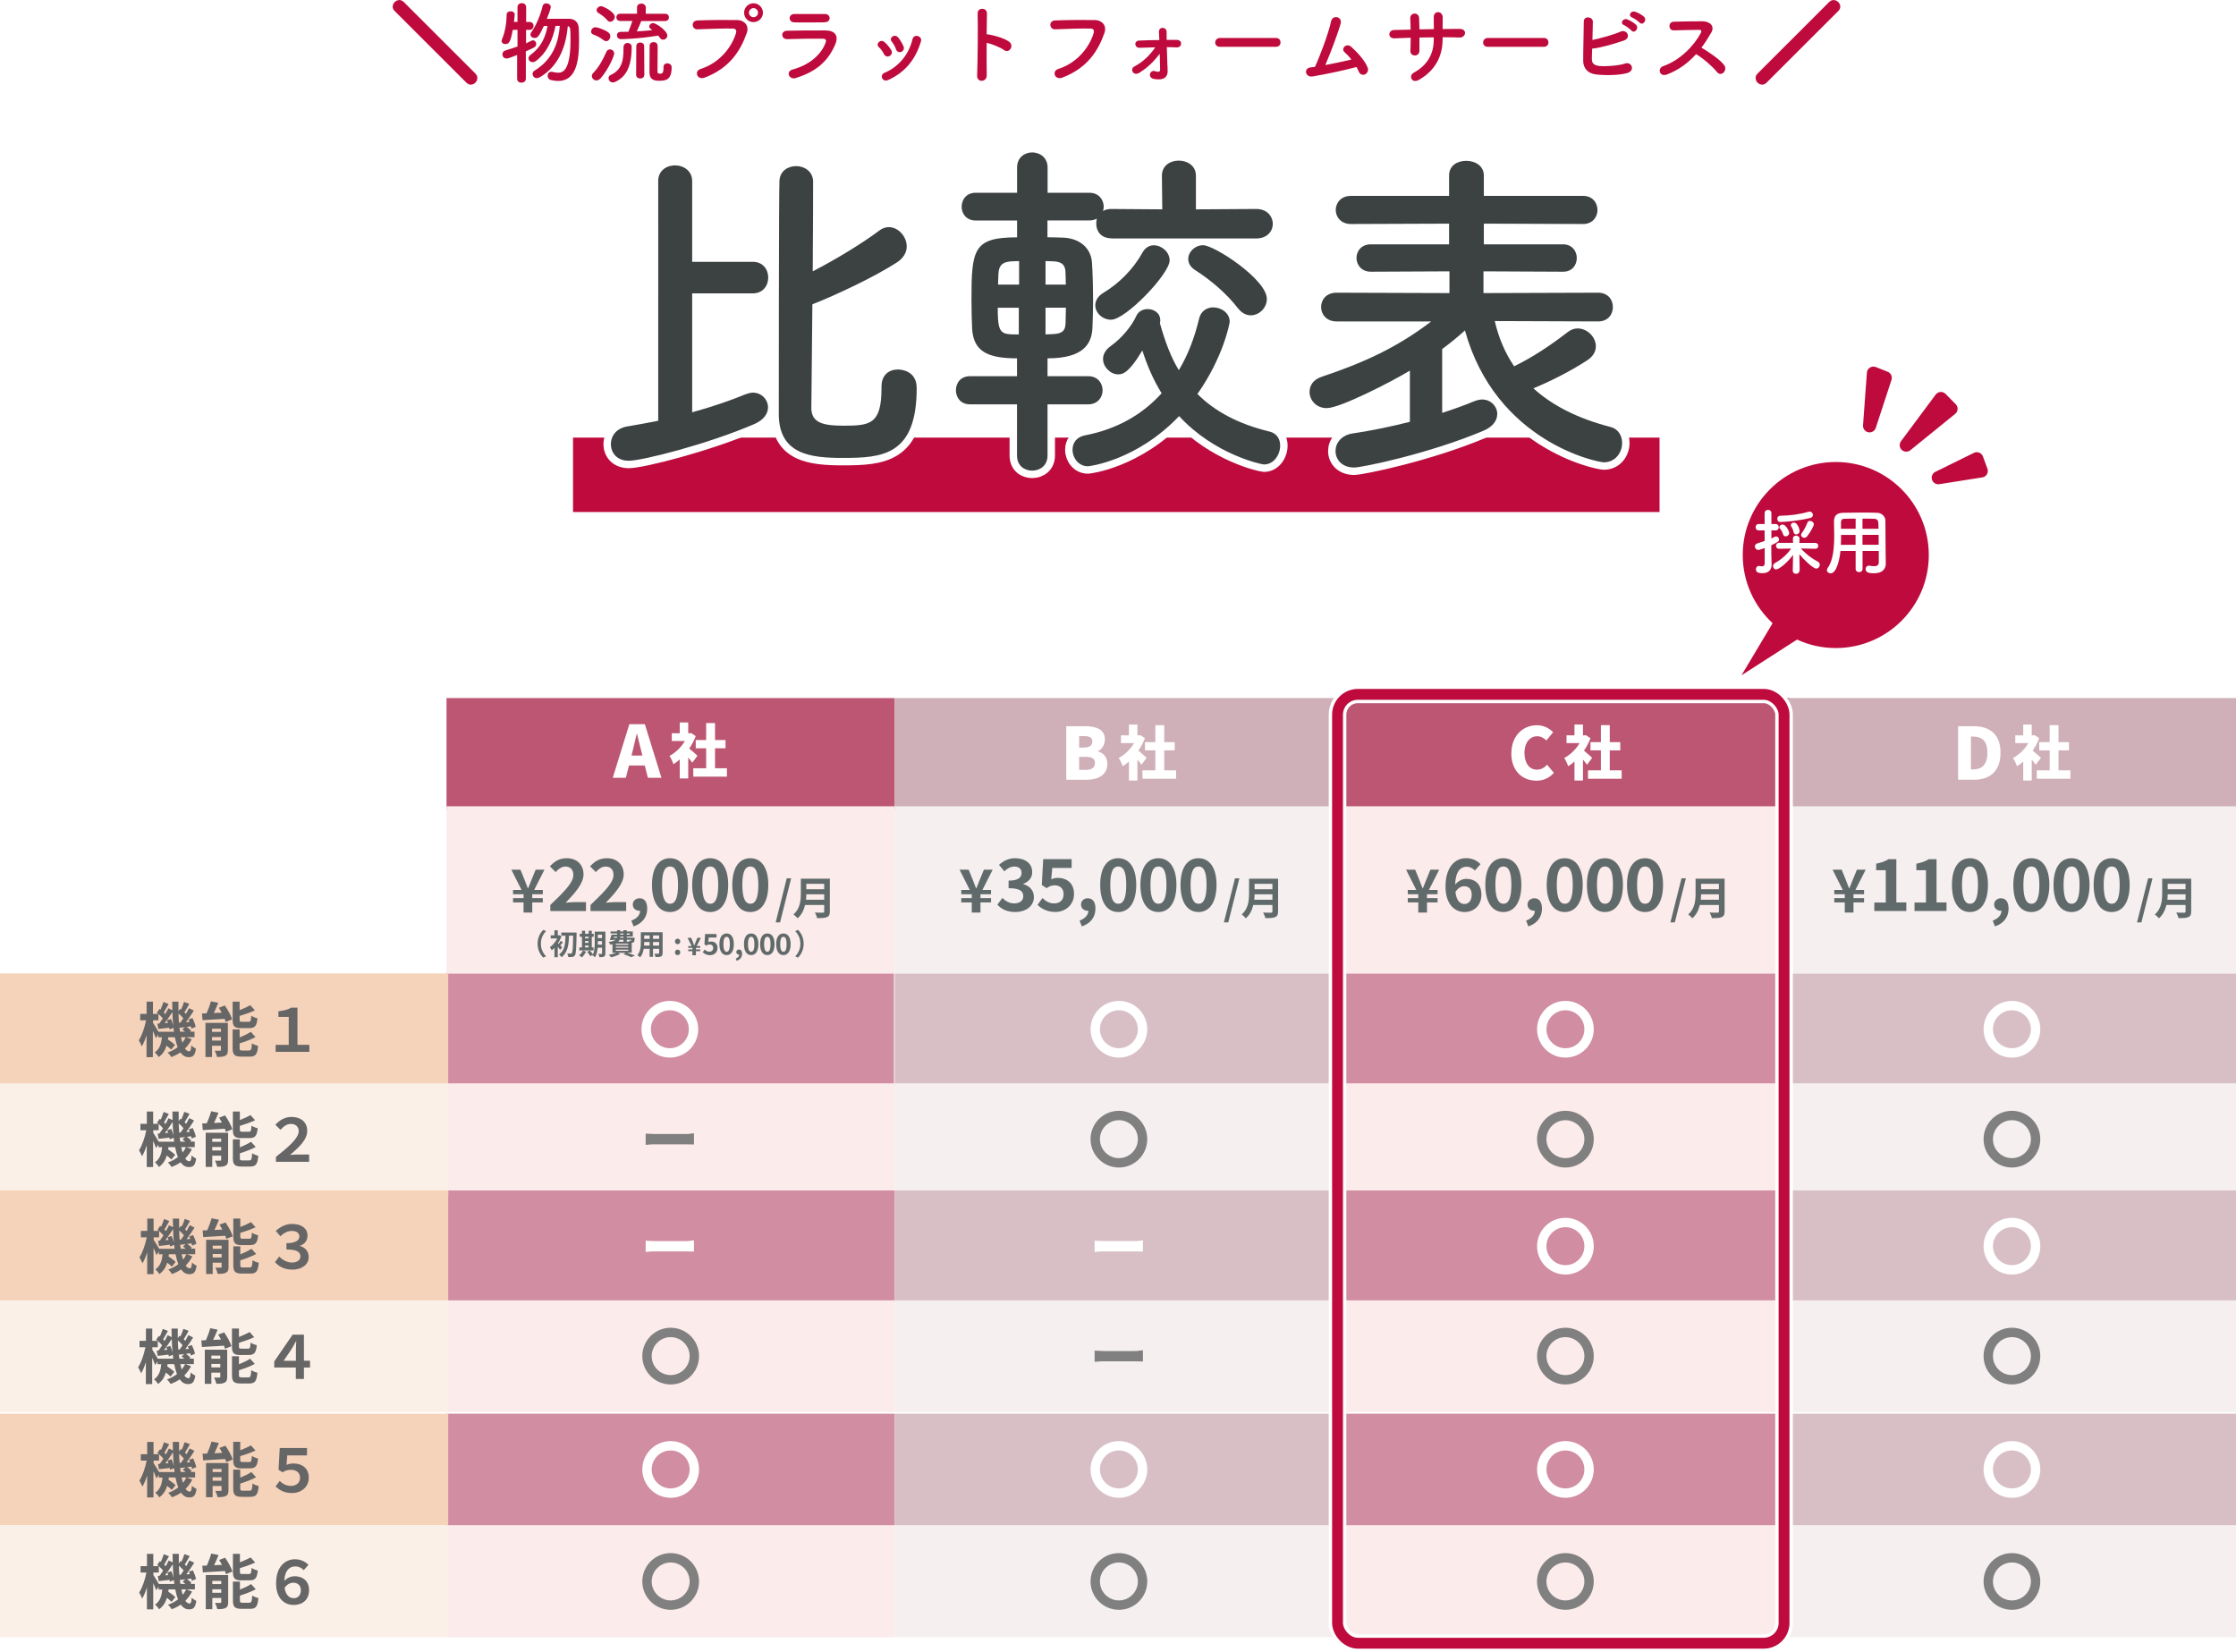
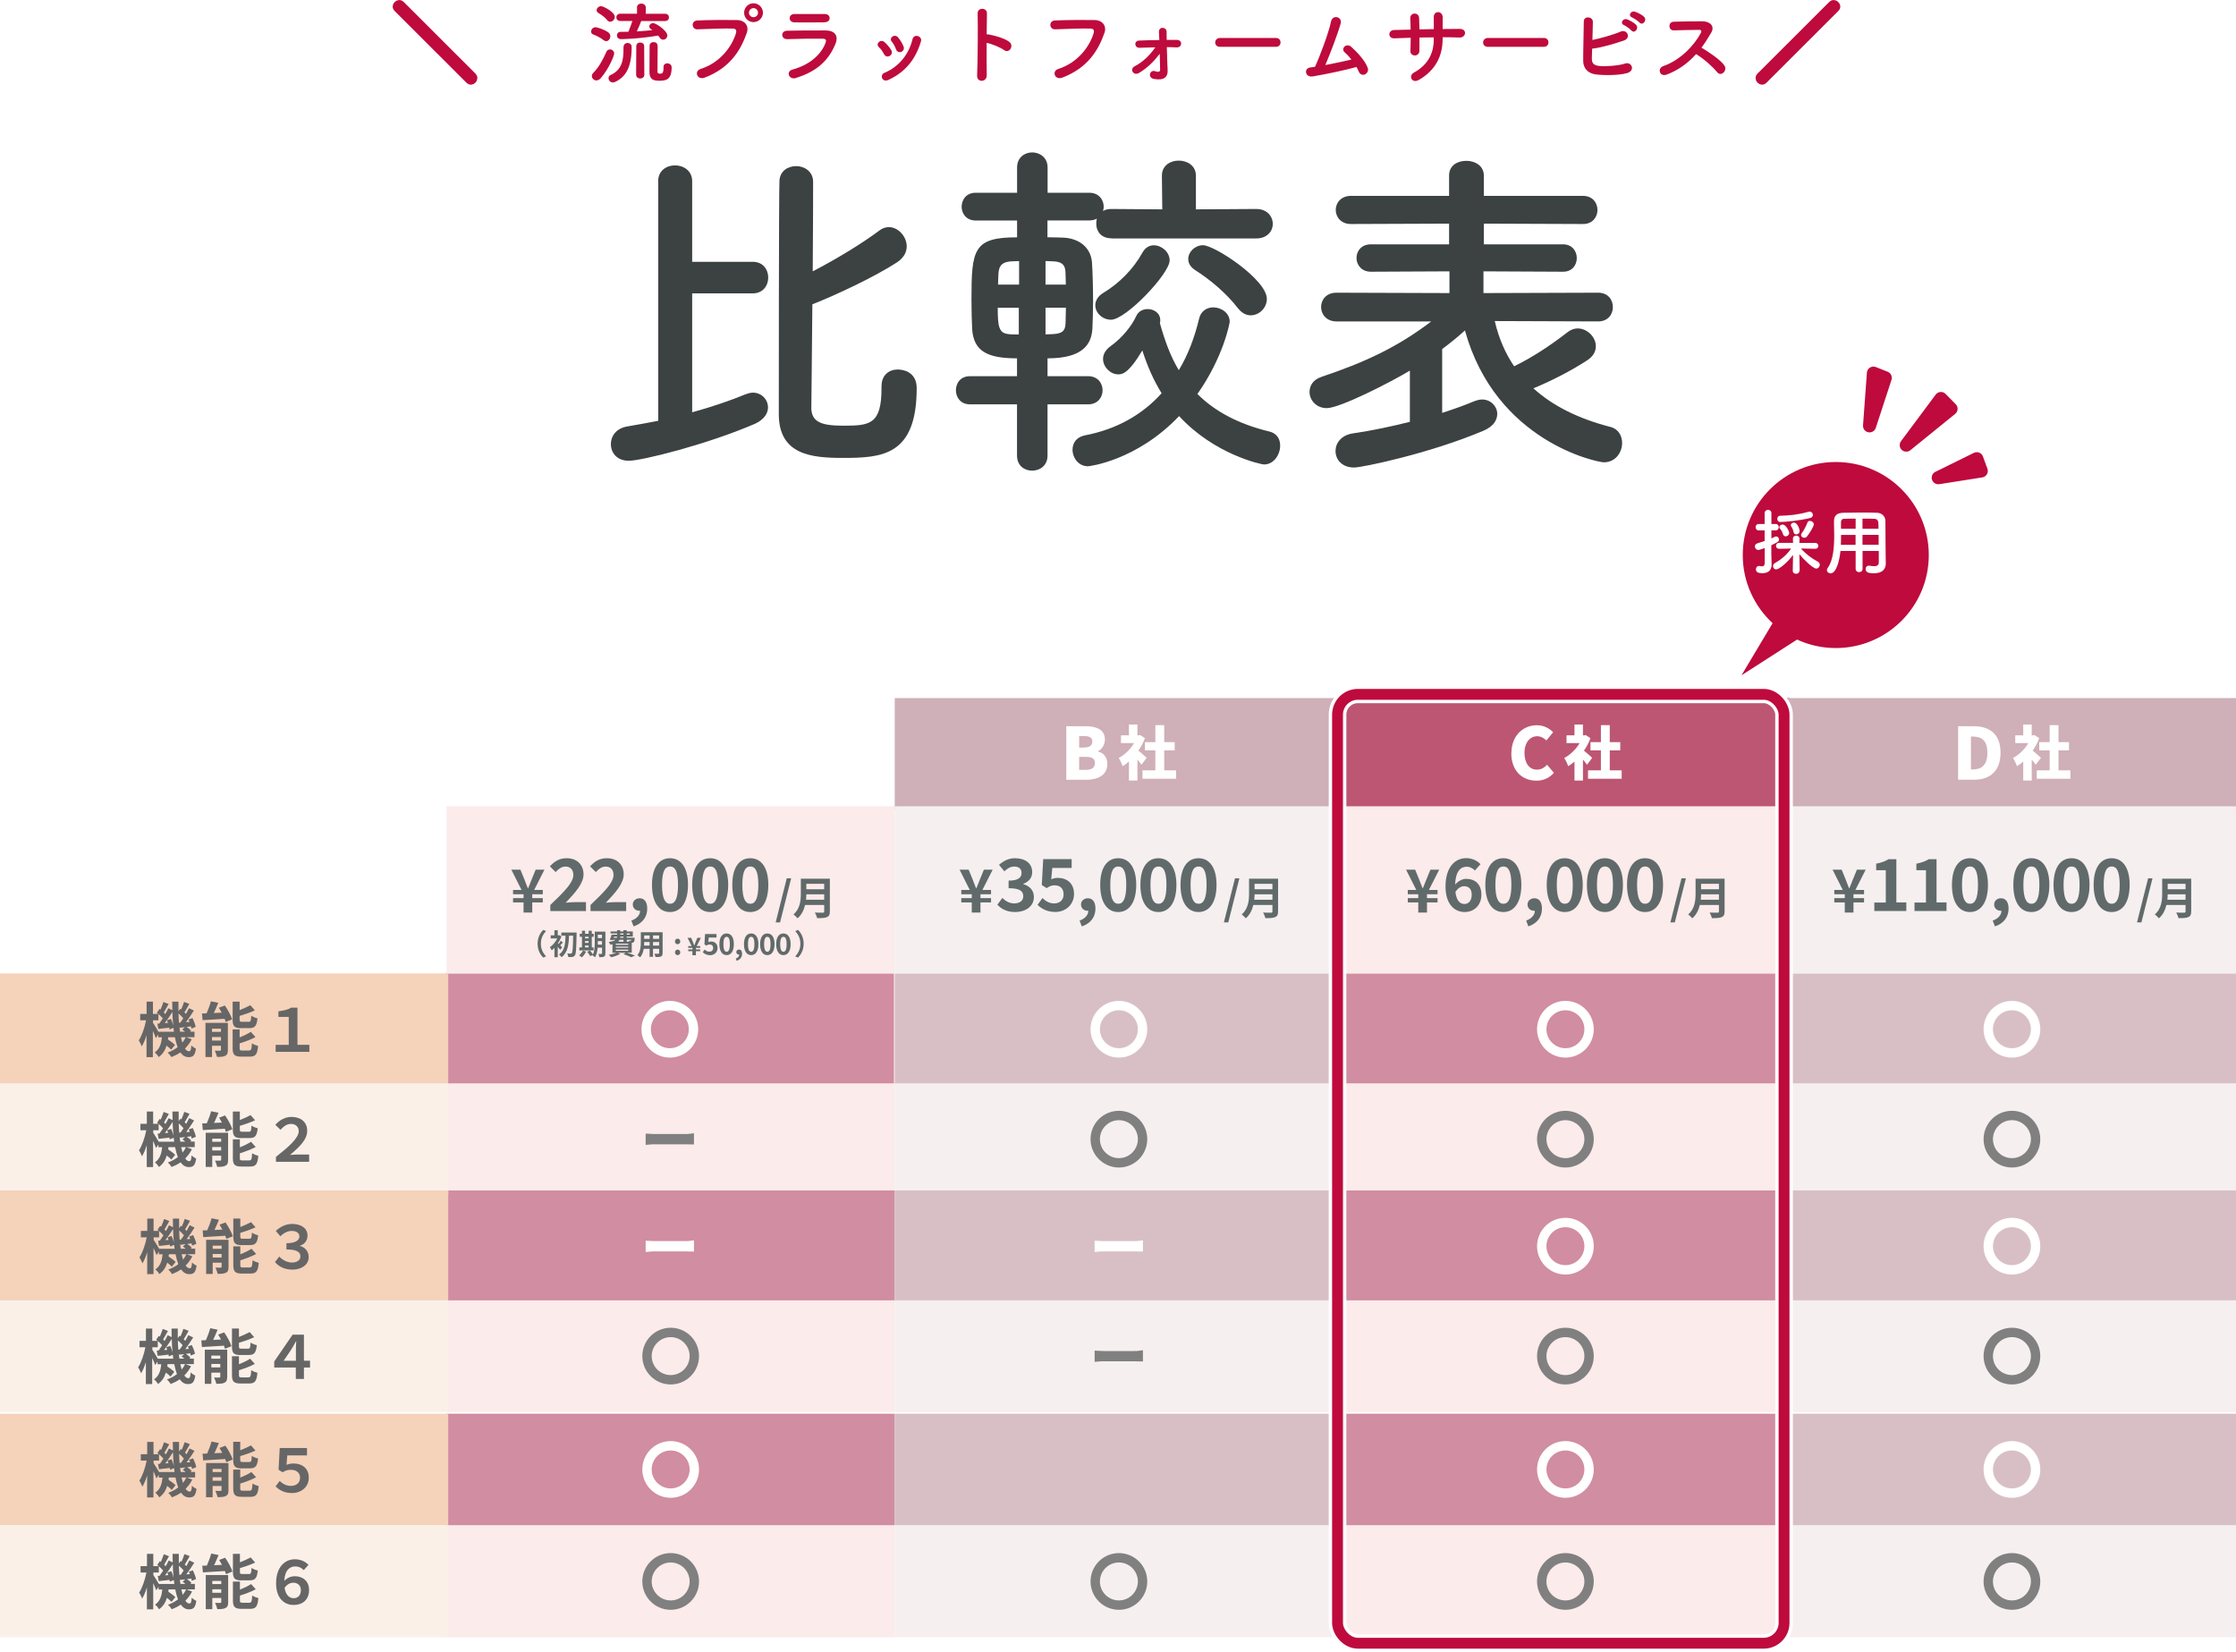
<svg xmlns="http://www.w3.org/2000/svg" id="_レイヤー_2" viewBox="0 0 300.46 221.98">
  <defs>
    <style>.cls-1,.cls-2,.cls-3{stroke:#be0a3c;}.cls-1,.cls-2,.cls-3,.cls-4{stroke-linecap:round;stroke-linejoin:round;}.cls-1,.cls-3,.cls-5,.cls-6{fill:#be0a3c;}.cls-2{stroke-width:1.46px;}.cls-2,.cls-7,.cls-4,.cls-8,.cls-9{fill:none;}.cls-7{stroke-width:2px;}.cls-7,.cls-4,.cls-8{stroke:#fff;}.cls-3{stroke-width:1.76px;}.cls-4{stroke-width:2.37px;}.cls-8,.cls-9{stroke-miterlimit:10;}.cls-9{stroke:gray;}.cls-5{filter:url(#drop-shadow-1);}.cls-5,.cls-10,.cls-11,.cls-12,.cls-6,.cls-13,.cls-14,.cls-15,.cls-16,.cls-17,.cls-18,.cls-19,.cls-20,.cls-21{stroke-width:0px;}.cls-10{fill:#616a6a;}.cls-11{fill:#3c4141;}.cls-12{fill:#d18da1;}.cls-13{fill:#d8bfc6;}.cls-14{fill:#cfafb8;}.cls-15{fill:#666;}.cls-16{fill:#bc5673;}.cls-17{fill:#fff;}.cls-18{fill:#f5d2ba;}.cls-19{fill:#fbf0e8;}.cls-20{fill:#fbebea;}.cls-21{fill:#f5eff0;}</style>
    <filter id="drop-shadow-1" filterUnits="userSpaceOnUse">
      <feOffset dx="2" dy="2" />
      <feGaussianBlur result="blur" stdDeviation="2" />
      <feFlood flood-color="#000" flood-opacity=".17" />
      <feComposite in2="blur" operator="in" />
      <feComposite in="SourceGraphic" />
    </filter>
  </defs>
  <g id="_レイヤー_2-2">
-     <rect class="cls-6" x="77" y="58.8" width="146" height="10" />
    <path class="cls-11" d="m88.44,24.34c0-1.41,1.13-2.12,2.26-2.12s2.31.71,2.31,2.12v10.84h8.15c1.37,0,2.07,1.04,2.07,2.12s-.71,2.12-2.07,2.12h-8.15v15.98c2.73-.75,5.18-1.6,7.12-2.4.38-.14.71-.24,1.04-.24,1.18,0,2.03.94,2.03,1.98,0,.8-.52,1.65-1.79,2.22-6.32,2.73-15.13,4.95-16.92,4.95-1.6,0-2.4-1.08-2.4-2.22s.75-2.17,2.26-2.4c1.37-.24,2.73-.47,4.1-.75V24.34Zm30.02,27.53c0-1.51,1.04-2.22,2.17-2.22.61,0,2.55.24,2.55,2.5,0,9.1-4.67,9.38-9.95,9.38-4.19,0-8.58-.42-8.58-5.89,0-1.98,0-29.93.09-31.39.09-1.32,1.18-1.93,2.26-1.93s2.22.71,2.26,2.03c0,.9,0,6.17-.05,12.11,3.02-1.56,6.55-3.68,9-5.52.38-.28.8-.42,1.23-.42,1.27,0,2.4,1.27,2.4,2.59,0,.75-.38,1.51-1.27,2.12-3.06,1.98-8.15,4.38-11.41,5.66-.05,6.74-.14,13.15-.14,14.05.09,1.79,1.41,2.26,4.29,2.26,3.53,0,5.14-.14,5.14-5v-.33Z" />
    <path class="cls-11" d="m149.34,32.02c-1.37,0-2.03-.94-2.03-1.93,0-.24,0-.47.09-.71-.28.14-.61.24-1.04.24h-5.61v2.26c.94,0,1.7.05,2.12.05,2.17.09,3.77,1.37,3.87,3.44.09,1.37.14,3.3.14,5.19,0,1.32-.05,2.64-.09,3.63-.14,2.03-1.23,3.96-6.03,3.96v2.4h5.47c1.27,0,1.93.94,1.93,1.89s-.66,1.89-1.93,1.89h-5.47v6.88c0,1.37-1.04,2.03-2.07,2.03s-2.03-.66-2.03-2.03v-6.88h-6.32c-1.27,0-1.89-.94-1.89-1.89s.61-1.89,1.89-1.89h6.32v-2.4c-3.96,0-5.84-.94-6.03-3.96-.05-1.08-.09-2.5-.09-3.96,0-6.74.28-8.34,6.13-8.34v-2.26h-5.56c-1.27,0-1.89-.94-1.89-1.84,0-.94.61-1.89,1.89-1.89h5.56v-3.39c0-1.37,1.04-2.03,2.03-2.03s2.07.66,2.07,2.03v3.39h5.61c1.27,0,1.93.94,1.93,1.89,0,.19-.05.38-.09.57.28-.19.66-.28,1.13-.28l6.83.05-.05-4.52c0-1.37,1.13-2.03,2.26-2.03s2.31.66,2.31,2.03v4.52l8.11-.05c1.46,0,2.22.99,2.22,2.03,0,.94-.75,1.93-2.22,1.93h-19.47Zm-12.44,9.33h-2.83c0,2.5.14,3.44,1.46,3.54.28.05.8.05,1.37.05v-3.58Zm.05-6.27c-.57,0-1.04.05-1.23.05-1.32.14-1.51.85-1.56,1.74,0,.38-.05.85-.05,1.37h2.83v-3.16Zm6.27,3.16c0-.66-.05-1.27-.05-1.74-.05-.8-.38-1.27-1.41-1.37-.19,0-.66-.05-1.27-.05v3.16h2.73Zm-2.73,3.11v3.58c.52,0,.99-.05,1.18-.05.94-.09,1.46-.33,1.51-1.37,0-.57.05-1.32.05-2.17h-2.73Zm15.41,2.22c.66,2.31,1.41,4.38,2.5,6.17,1.23-2.03,2.12-4.38,2.73-6.93.24-1.04,1.08-1.51,1.89-1.51,1.08,0,2.22.75,2.22,1.93,0,.19-.85,4.76-4.34,9.71,2.36,2.36,5.56,4.05,9.66,5.04,1.04.24,1.46,1.04,1.46,1.89,0,1.23-.85,2.54-2.17,2.54-.33,0-6.65-1.32-11.41-6.5-5.7,5.99-12.07,6.74-12.25,6.74-1.27,0-2.07-1.13-2.07-2.22,0-.9.52-1.7,1.65-1.93,4.24-.8,7.73-2.78,10.32-5.66-1.08-1.74-1.93-3.68-2.59-5.75-1.89,3.16-2.73,3.21-3.25,3.21-1.04,0-2.03-.99-2.03-2.07,0-.57.28-1.18.99-1.7,1.65-1.18,2.92-2.83,3.49-4.1.28-.61.9-.9,1.51-.9.85,0,1.7.52,1.7,1.51,0,.09,0,.24-.05.38l.05.14Zm-8.72-2.55c0-.61.33-1.23,1.13-1.7,2.03-1.23,3.96-3.11,5.23-5.42.38-.66.94-.94,1.51-.94,1.04,0,2.12.9,2.12,2.03,0,1.79-5.89,7.97-7.87,7.97-1.18,0-2.12-.94-2.12-1.93Zm19.18.42c-1.51-1.98-3.68-3.82-5.75-5.14-.66-.42-.94-.94-.94-1.51,0-.94.9-1.84,1.98-1.84,1.56,0,8.58,4.62,8.58,7.21,0,1.23-1.04,2.21-2.17,2.21-.57,0-1.18-.28-1.7-.94Z" />
    <path class="cls-11" d="m200.87,43.19c.52,2.26,1.41,4.29,2.59,6.03,2.5-1.23,4.85-2.78,7.16-4.57.42-.33.9-.52,1.37-.52,1.27,0,2.45,1.13,2.45,2.4,0,.66-.33,1.37-1.23,1.93-2.12,1.37-4.67,2.69-7.16,3.72,2.64,2.4,6.13,4.1,10.32,5.18,1.13.28,1.6,1.23,1.6,2.17,0,1.27-.9,2.59-2.45,2.59-.85,0-14.52-2.73-18.67-17.72-.99.9-2.03,1.74-3.06,2.5v8.58c1.6-.52,3.06-1.04,4.29-1.56.38-.14.75-.24,1.08-.24,1.18,0,2.03.94,2.03,1.93,0,.85-.52,1.7-1.84,2.26-7.21,3.06-16.31,4.95-17.39,4.95-1.65,0-2.5-1.08-2.5-2.22,0-1.04.75-2.12,2.31-2.36,2.59-.38,5.23-.94,7.68-1.56v-6.88c-2.5,1.51-9.38,5.04-11.17,5.04-1.41,0-2.31-1.08-2.31-2.17,0-.85.47-1.65,1.6-2.03,5.75-1.93,10.18-3.96,14.75-7.45h-12.73c-1.37,0-2.07-.99-2.07-1.93,0-.99.71-1.93,2.07-1.93l15.18.05v-2.92l-10.56.05c-1.27,0-1.93-.94-1.93-1.84,0-.94.66-1.84,1.93-1.84h10.51v-2.78l-13.2.05c-1.32,0-2.03-.94-2.03-1.89s.71-1.89,2.03-1.89h13.2v-2.73c0-1.37,1.13-1.98,2.31-1.98s2.36.66,2.36,1.98v2.73h13.34c1.27,0,1.93.94,1.93,1.89s-.66,1.89-1.93,1.89l-13.34-.05v2.78h10.65c1.23,0,1.84.94,1.84,1.84,0,.94-.61,1.84-1.84,1.84l-10.7-.05v2.92l15.41-.05c1.32,0,1.98.94,1.98,1.93s-.66,1.93-1.98,1.93l-13.9-.05Z" />
    <path class="cls-7" d="m88.44,24.34c0-1.41,1.13-2.12,2.26-2.12s2.31.71,2.31,2.12v10.84h8.15c1.37,0,2.07,1.04,2.07,2.12s-.71,2.12-2.07,2.12h-8.15v15.98c2.73-.75,5.18-1.6,7.12-2.4.38-.14.71-.24,1.04-.24,1.18,0,2.03.94,2.03,1.98,0,.8-.52,1.65-1.79,2.22-6.32,2.73-15.13,4.95-16.92,4.95-1.6,0-2.4-1.08-2.4-2.22s.75-2.17,2.26-2.4c1.37-.24,2.73-.47,4.1-.75V24.34Zm30.02,27.53c0-1.51,1.04-2.22,2.17-2.22.61,0,2.55.24,2.55,2.5,0,9.1-4.67,9.38-9.95,9.38-4.19,0-8.58-.42-8.58-5.89,0-1.98,0-29.93.09-31.39.09-1.32,1.18-1.93,2.26-1.93s2.22.71,2.26,2.03c0,.9,0,6.17-.05,12.11,3.02-1.56,6.55-3.68,9-5.52.38-.28.8-.42,1.23-.42,1.27,0,2.4,1.27,2.4,2.59,0,.75-.38,1.51-1.27,2.12-3.06,1.98-8.15,4.38-11.41,5.66-.05,6.74-.14,13.15-.14,14.05.09,1.79,1.41,2.26,4.29,2.26,3.53,0,5.14-.14,5.14-5v-.33Z" />
    <path class="cls-7" d="m149.34,32.02c-1.37,0-2.03-.94-2.03-1.93,0-.24,0-.47.09-.71-.28.14-.61.24-1.04.24h-5.61v2.26c.94,0,1.7.05,2.12.05,2.17.09,3.77,1.37,3.87,3.44.09,1.37.14,3.3.14,5.19,0,1.32-.05,2.64-.09,3.63-.14,2.03-1.23,3.96-6.03,3.96v2.4h5.47c1.27,0,1.93.94,1.93,1.89s-.66,1.89-1.93,1.89h-5.47v6.88c0,1.37-1.04,2.03-2.07,2.03s-2.03-.66-2.03-2.03v-6.88h-6.32c-1.27,0-1.89-.94-1.89-1.89s.61-1.89,1.89-1.89h6.32v-2.4c-3.96,0-5.84-.94-6.03-3.96-.05-1.08-.09-2.5-.09-3.96,0-6.74.28-8.34,6.13-8.34v-2.26h-5.56c-1.27,0-1.89-.94-1.89-1.84,0-.94.61-1.89,1.89-1.89h5.56v-3.39c0-1.37,1.04-2.03,2.03-2.03s2.07.66,2.07,2.03v3.39h5.61c1.27,0,1.93.94,1.93,1.89,0,.19-.05.38-.09.57.28-.19.66-.28,1.13-.28l6.83.05-.05-4.52c0-1.37,1.13-2.03,2.26-2.03s2.31.66,2.31,2.03v4.52l8.11-.05c1.46,0,2.22.99,2.22,2.03,0,.94-.75,1.93-2.22,1.93h-19.47Zm-12.44,9.33h-2.83c0,2.5.14,3.44,1.46,3.54.28.05.8.05,1.37.05v-3.58Zm.05-6.27c-.57,0-1.04.05-1.23.05-1.32.14-1.51.85-1.56,1.74,0,.38-.05.85-.05,1.37h2.83v-3.16Zm6.27,3.16c0-.66-.05-1.27-.05-1.74-.05-.8-.38-1.27-1.41-1.37-.19,0-.66-.05-1.27-.05v3.16h2.73Zm-2.73,3.11v3.58c.52,0,.99-.05,1.18-.05.94-.09,1.46-.33,1.51-1.37,0-.57.05-1.32.05-2.17h-2.73Zm15.41,2.22c.66,2.31,1.41,4.38,2.5,6.17,1.23-2.03,2.12-4.38,2.73-6.93.24-1.04,1.08-1.51,1.89-1.51,1.08,0,2.22.75,2.22,1.93,0,.19-.85,4.76-4.34,9.71,2.36,2.36,5.56,4.05,9.66,5.04,1.04.24,1.46,1.04,1.46,1.89,0,1.23-.85,2.54-2.17,2.54-.33,0-6.65-1.32-11.41-6.5-5.7,5.99-12.07,6.74-12.25,6.74-1.27,0-2.07-1.13-2.07-2.22,0-.9.52-1.7,1.65-1.93,4.24-.8,7.73-2.78,10.32-5.66-1.08-1.74-1.93-3.68-2.59-5.75-1.89,3.16-2.73,3.21-3.25,3.21-1.04,0-2.03-.99-2.03-2.07,0-.57.28-1.18.99-1.7,1.65-1.18,2.92-2.83,3.49-4.1.28-.61.9-.9,1.51-.9.85,0,1.7.52,1.7,1.51,0,.09,0,.24-.05.38l.05.14Zm-8.72-2.55c0-.61.33-1.23,1.13-1.7,2.03-1.23,3.96-3.11,5.23-5.42.38-.66.94-.94,1.51-.94,1.04,0,2.12.9,2.12,2.03,0,1.79-5.89,7.97-7.87,7.97-1.18,0-2.12-.94-2.12-1.93Zm19.18.42c-1.51-1.98-3.68-3.82-5.75-5.14-.66-.42-.94-.94-.94-1.51,0-.94.9-1.84,1.98-1.84,1.56,0,8.58,4.62,8.58,7.21,0,1.23-1.04,2.21-2.17,2.21-.57,0-1.18-.28-1.7-.94Z" />
    <path class="cls-7" d="m200.87,43.19c.52,2.26,1.41,4.29,2.59,6.03,2.5-1.23,4.85-2.78,7.16-4.57.42-.33.9-.52,1.37-.52,1.27,0,2.45,1.13,2.45,2.4,0,.66-.33,1.37-1.23,1.93-2.12,1.37-4.67,2.69-7.16,3.72,2.64,2.4,6.13,4.1,10.32,5.18,1.13.28,1.6,1.23,1.6,2.17,0,1.27-.9,2.59-2.45,2.59-.85,0-14.52-2.73-18.67-17.72-.99.9-2.03,1.74-3.06,2.5v8.58c1.6-.52,3.06-1.04,4.29-1.56.38-.14.75-.24,1.08-.24,1.18,0,2.03.94,2.03,1.93,0,.85-.52,1.7-1.84,2.26-7.21,3.06-16.31,4.95-17.39,4.95-1.65,0-2.5-1.08-2.5-2.22,0-1.04.75-2.12,2.31-2.36,2.59-.38,5.23-.94,7.68-1.56v-6.88c-2.5,1.51-9.38,5.04-11.17,5.04-1.41,0-2.31-1.08-2.31-2.17,0-.85.47-1.65,1.6-2.03,5.75-1.93,10.18-3.96,14.75-7.45h-12.73c-1.37,0-2.07-.99-2.07-1.93,0-.99.71-1.93,2.07-1.93l15.18.05v-2.92l-10.56.05c-1.27,0-1.93-.94-1.93-1.84,0-.94.66-1.84,1.93-1.84h10.51v-2.78l-13.2.05c-1.32,0-2.03-.94-2.03-1.89s.71-1.89,2.03-1.89h13.2v-2.73c0-1.37,1.13-1.98,2.31-1.98s2.36.66,2.36,1.98v2.73h13.34c1.27,0,1.93.94,1.93,1.89s-.66,1.89-1.93,1.89l-13.34-.05v2.78h10.65c1.23,0,1.84.94,1.84,1.84,0,.94-.61,1.84-1.84,1.84l-10.7-.05v2.92l15.41-.05c1.32,0,1.98.94,1.98,1.93s-.66,1.93-1.98,1.93l-13.9-.05Z" />
    <path class="cls-11" d="m88.44,24.34c0-1.41,1.13-2.12,2.26-2.12s2.31.71,2.31,2.12v10.84h8.15c1.37,0,2.07,1.04,2.07,2.12s-.71,2.12-2.07,2.12h-8.15v15.98c2.73-.75,5.18-1.6,7.12-2.4.38-.14.71-.24,1.04-.24,1.18,0,2.03.94,2.03,1.98,0,.8-.52,1.65-1.79,2.22-6.32,2.73-15.13,4.95-16.92,4.95-1.6,0-2.4-1.08-2.4-2.22s.75-2.17,2.26-2.4c1.37-.24,2.73-.47,4.1-.75V24.34Zm30.02,27.53c0-1.51,1.04-2.22,2.17-2.22.61,0,2.55.24,2.55,2.5,0,9.1-4.67,9.38-9.95,9.38-4.19,0-8.58-.42-8.58-5.89,0-1.98,0-29.93.09-31.39.09-1.32,1.18-1.93,2.26-1.93s2.22.71,2.26,2.03c0,.9,0,6.17-.05,12.11,3.02-1.56,6.55-3.68,9-5.52.38-.28.8-.42,1.23-.42,1.27,0,2.4,1.27,2.4,2.59,0,.75-.38,1.51-1.27,2.12-3.06,1.98-8.15,4.38-11.41,5.66-.05,6.74-.14,13.15-.14,14.05.09,1.79,1.41,2.26,4.29,2.26,3.53,0,5.14-.14,5.14-5v-.33Z" />
    <path class="cls-11" d="m149.34,32.02c-1.37,0-2.03-.94-2.03-1.93,0-.24,0-.47.09-.71-.28.14-.61.24-1.04.24h-5.61v2.26c.94,0,1.7.05,2.12.05,2.17.09,3.77,1.37,3.87,3.44.09,1.37.14,3.3.14,5.19,0,1.32-.05,2.64-.09,3.63-.14,2.03-1.23,3.96-6.03,3.96v2.4h5.47c1.27,0,1.93.94,1.93,1.89s-.66,1.89-1.93,1.89h-5.47v6.88c0,1.37-1.04,2.03-2.07,2.03s-2.03-.66-2.03-2.03v-6.88h-6.32c-1.27,0-1.89-.94-1.89-1.89s.61-1.89,1.89-1.89h6.32v-2.4c-3.96,0-5.84-.94-6.03-3.96-.05-1.08-.09-2.5-.09-3.96,0-6.74.28-8.34,6.13-8.34v-2.26h-5.56c-1.27,0-1.89-.94-1.89-1.84,0-.94.61-1.89,1.89-1.89h5.56v-3.39c0-1.37,1.04-2.03,2.03-2.03s2.07.66,2.07,2.03v3.39h5.61c1.27,0,1.93.94,1.93,1.89,0,.19-.05.38-.09.57.28-.19.66-.28,1.13-.28l6.83.05-.05-4.52c0-1.37,1.13-2.03,2.26-2.03s2.31.66,2.31,2.03v4.52l8.11-.05c1.46,0,2.22.99,2.22,2.03,0,.94-.75,1.93-2.22,1.93h-19.47Zm-12.44,9.33h-2.83c0,2.5.14,3.44,1.46,3.54.28.05.8.05,1.37.05v-3.58Zm.05-6.27c-.57,0-1.04.05-1.23.05-1.32.14-1.51.85-1.56,1.74,0,.38-.05.85-.05,1.37h2.83v-3.16Zm6.27,3.16c0-.66-.05-1.27-.05-1.74-.05-.8-.38-1.27-1.41-1.37-.19,0-.66-.05-1.27-.05v3.16h2.73Zm-2.73,3.11v3.58c.52,0,.99-.05,1.18-.05.94-.09,1.46-.33,1.51-1.37,0-.57.05-1.32.05-2.17h-2.73Zm15.41,2.22c.66,2.31,1.41,4.38,2.5,6.17,1.23-2.03,2.12-4.38,2.73-6.93.24-1.04,1.08-1.51,1.89-1.51,1.08,0,2.22.75,2.22,1.93,0,.19-.85,4.76-4.34,9.71,2.36,2.36,5.56,4.05,9.66,5.04,1.04.24,1.46,1.04,1.46,1.89,0,1.23-.85,2.54-2.17,2.54-.33,0-6.65-1.32-11.41-6.5-5.7,5.99-12.07,6.74-12.25,6.74-1.27,0-2.07-1.13-2.07-2.22,0-.9.52-1.7,1.65-1.93,4.24-.8,7.73-2.78,10.32-5.66-1.08-1.74-1.93-3.68-2.59-5.75-1.89,3.16-2.73,3.21-3.25,3.21-1.04,0-2.03-.99-2.03-2.07,0-.57.28-1.18.99-1.7,1.65-1.18,2.92-2.83,3.49-4.1.28-.61.9-.9,1.51-.9.85,0,1.7.52,1.7,1.51,0,.09,0,.24-.05.38l.05.14Zm-8.72-2.55c0-.61.33-1.23,1.13-1.7,2.03-1.23,3.96-3.11,5.23-5.42.38-.66.94-.94,1.51-.94,1.04,0,2.12.9,2.12,2.03,0,1.79-5.89,7.97-7.87,7.97-1.18,0-2.12-.94-2.12-1.93Zm19.18.42c-1.51-1.98-3.68-3.82-5.75-5.14-.66-.42-.94-.94-.94-1.51,0-.94.9-1.84,1.98-1.84,1.56,0,8.58,4.62,8.58,7.21,0,1.23-1.04,2.21-2.17,2.21-.57,0-1.18-.28-1.7-.94Z" />
    <path class="cls-11" d="m200.87,43.19c.52,2.26,1.41,4.29,2.59,6.03,2.5-1.23,4.85-2.78,7.16-4.57.42-.33.9-.52,1.37-.52,1.27,0,2.45,1.13,2.45,2.4,0,.66-.33,1.37-1.23,1.93-2.12,1.37-4.67,2.69-7.16,3.72,2.64,2.4,6.13,4.1,10.32,5.18,1.13.28,1.6,1.23,1.6,2.17,0,1.27-.9,2.59-2.45,2.59-.85,0-14.52-2.73-18.67-17.72-.99.9-2.03,1.74-3.06,2.5v8.58c1.6-.52,3.06-1.04,4.29-1.56.38-.14.75-.24,1.08-.24,1.18,0,2.03.94,2.03,1.93,0,.85-.52,1.7-1.84,2.26-7.21,3.06-16.31,4.95-17.39,4.95-1.65,0-2.5-1.08-2.5-2.22,0-1.04.75-2.12,2.31-2.36,2.59-.38,5.23-.94,7.68-1.56v-6.88c-2.5,1.51-9.38,5.04-11.17,5.04-1.41,0-2.31-1.08-2.31-2.17,0-.85.47-1.65,1.6-2.03,5.75-1.93,10.18-3.96,14.75-7.45h-12.73c-1.37,0-2.07-.99-2.07-1.93,0-.99.71-1.93,2.07-1.93l15.18.05v-2.92l-10.56.05c-1.27,0-1.93-.94-1.93-1.84,0-.94.66-1.84,1.93-1.84h10.51v-2.78l-13.2.05c-1.32,0-2.03-.94-2.03-1.89s.71-1.89,2.03-1.89h13.2v-2.73c0-1.37,1.13-1.98,2.31-1.98s2.36.66,2.36,1.98v2.73h13.34c1.27,0,1.93.94,1.93,1.89s-.66,1.89-1.93,1.89l-13.34-.05v2.78h10.65c1.23,0,1.84.94,1.84,1.84,0,.94-.61,1.84-1.84,1.84l-10.7-.05v2.92l15.41-.05c1.32,0,1.98.94,1.98,1.93s-.66,1.93-1.98,1.93l-13.9-.05Z" />
    <path class="cls-1" d="m53.36,1.1c-.06-.06-.1-.13-.1-.2,0-.2.2-.4.4-.4.07,0,.14.02.2.08l9.71,9.7c.06.06.08.13.08.2,0,.2-.19.4-.38.4-.07,0-.14-.02-.2-.08L53.36,1.1Z" />
-     <path class="cls-6" d="m69.52,7.38c-1.09.42-1.27.48-1.45.48-.36,0-.56-.28-.56-.56,0-.22.12-.43.4-.52.59-.18,1.13-.35,1.63-.53v-2.25l-.64.02c-.3,1.67-.52,1.9-1,1.9-.25,0-.5-.14-.5-.41,0-.07.02-.16.06-.24.44-1.03.61-2.27.62-3.31,0-.3.26-.44.54-.44s.54.14.54.44c0,.22-.1.95-.1.98h.48V.96c0-.36.29-.54.58-.54s.58.18.58.54v1.99s.47,0,.47,0c.35,0,.53.26.53.53s-.18.53-.52.53h-.49v1.81c.25-.11.5-.23.73-.35.07-.04.14-.05.2-.05.25,0,.44.23.44.49,0,.18-.1.37-.34.49-.31.17-.67.32-1.06.5v3.69c-.01.35-.3.52-.59.52s-.58-.17-.58-.52v-3.21Zm5.13-3.9c-.35,1.76-1.1,3.53-2.59,4.68-.17.13-.35.19-.49.19-.31,0-.55-.24-.55-.5,0-.17.08-.34.29-.49,1.38-1.02,1.97-2.29,2.27-3.87h-.5c-.68,1.46-.86,1.61-1.25,1.61-.29,0-.55-.18-.55-.46,0-.1.04-.2.12-.32.7-.96,1.27-2.45,1.51-3.5.06-.26.28-.37.5-.37.29,0,.6.19.6.5,0,.24-.38,1.23-.53,1.58.56-.01,1.4-.01,2.13-.01h.84c.8.01,1.3.49,1.32,1.3.02.49.04,1.08.04,1.7,0,2.65-.37,5.36-2.81,5.36-.3,0-.64-.05-.98-.13-.29-.07-.43-.32-.43-.58s.17-.53.5-.53c.05,0,.11.01.17.02.26.06.5.11.72.11.5,0,1.68-.06,1.68-4.34,0-1.66-.02-1.83-.36-1.92-.2,2.22-.95,5.24-3.77,6.87-.14.08-.28.12-.4.12-.35,0-.56-.29-.56-.58,0-.16.07-.32.24-.42,2.67-1.61,3.27-4.14,3.41-6.02h-.56Z" />
    <path class="cls-6" d="m81.12,5.41c-.47-.38-.96-.61-1.39-.77-.22-.07-.3-.24-.3-.4,0-.28.24-.58.58-.58.28,0,1.25.32,1.75.71.18.13.25.32.25.5,0,.34-.25.66-.55.66-.11,0-.23-.04-.34-.13Zm-.97,5.4c-.34,0-.62-.28-.62-.59,0-.13.05-.28.17-.4.76-.79,1.26-1.67,1.79-2.87.1-.22.29-.31.48-.31.28,0,.56.22.56.55,0,.29-.71,2.06-1.82,3.33-.17.19-.37.28-.55.28Zm1.45-8.1c-.37-.46-.91-.79-1.2-.97-.16-.1-.23-.24-.23-.37,0-.26.28-.54.6-.54.29,0,1.84.77,1.84,1.44,0,.34-.3.65-.61.65-.13,0-.28-.06-.4-.2Zm2.19,3.59c0-.35.28-.53.54-.53s.55.18.55.53c0,2.9-.9,4.09-2.23,4.71-.11.05-.2.07-.3.07-.35,0-.58-.3-.58-.58,0-.17.08-.32.26-.41,1.57-.7,1.75-2.08,1.75-3.45v-.34h0Zm2.38-3.48c-.1.26-.37.94-.6,1.4.72-.04,1.43-.1,2.09-.17-.29-.19-.42-.3-.42-.49,0-.23.23-.46.52-.46.38,0,1.91,1.03,1.91,1.67,0,.31-.26.56-.55.56-.18,0-.36-.08-.49-.3-.06-.1-.11-.17-.18-.25-2.72.46-4.94.48-5,.48-.37,0-.55-.25-.55-.5s.17-.48.5-.48h.01c.34,0,.68,0,1.03-.01.12-.25.38-1,.54-1.45h-1.62c-.36,0-.54-.24-.54-.49s.18-.49.54-.49h2.24v-.8s-.01-.01-.01-.01c0-.37.3-.55.59-.55s.6.19.6.55h0s-.01.82-.01.82h2.59c.36,0,.53.24.53.49s-.17.49-.53.49h-3.18Zm-.67,3.39c0-.34.26-.5.53-.5s.53.17.53.5l.02,3.84c0,.34-.28.5-.55.5s-.55-.17-.55-.5l.02-3.84Zm3.66,2.77c0-.32.25-.47.5-.47.3,0,.59.17.59.55,0,1.7-.8,1.79-1.69,1.79-.74,0-1.29-.18-1.29-1.16,0-.38.02-3.25.02-3.55,0-.32.26-.48.54-.48.54,0,.54.42.54.72,0,.67-.02,2.39-.02,3.03v.2c0,.23.1.29.32.29.28,0,.49-.01.49-.82v-.1h0Z" />
    <path class="cls-6" d="m94.13,9.27c2.65-.84,4.22-3.02,4.76-4.79.1-.32.06-.62-.38-.64-1.18-.04-3.07.04-4.8.1-.79.02-.88-1.15-.02-1.19,1.58-.07,3.83-.08,5.35-.06.97.01,1.66.74,1.31,1.73-.84,2.4-2.3,4.73-5.66,6.01-1.02.38-1.46-.88-.55-1.16Zm7.12-6.3c-.7,0-1.26-.56-1.26-1.26s.56-1.27,1.26-1.27,1.27.58,1.27,1.27-.58,1.26-1.27,1.26Zm0-1.88c-.34,0-.61.29-.61.62s.28.6.61.6.61-.26.61-.6-.28-.62-.61-.62Z" />
    <path class="cls-6" d="m106.98,10.48c-.98.3-1.43-.89-.47-1.14,2.36-.64,3.89-2.09,4.43-3.61.12-.32.06-.52-.4-.53-1.22-.02-3.45.01-4.74.06-.85.04-.96-1.1-.04-1.13,1.55-.04,3.56-.05,5.19-.04,1.2.01,1.79.68,1.29,1.86-.84,2-2.3,3.61-5.28,4.52Zm3.81-7.48c-1.13,0-2.78.04-4.08,0-.79-.02-.84-1.13.08-1.12,1.15.01,2.83.01,4.04,0,.41,0,.65.26.65.55s-.2.56-.7.56Z" />
    <path class="cls-6" d="m118.78,7.26c-.17-.34-.42-.7-.68-.92-.49-.42.2-1.18.77-.67.32.29.66.67.89,1.07.38.65-.61,1.24-.97.53Zm-.24,3.25c-.11-.25-.04-.58.3-.72,2-.84,3.3-2.53,3.78-4.53.19-.78,1.36-.42,1.13.31-.68,2.27-2.01,4.1-4.38,5.17-.41.18-.71.04-.83-.23Zm1.85-3.91c-.12-.36-.34-.74-.56-1.01-.43-.48.37-1.14.86-.55.28.34.54.77.72,1.19.29.71-.77,1.14-1.02.37Z" />
    <path class="cls-6" d="m132.59,10.11c.02.97-1.34,1.01-1.29.05.08-1.94.12-6.64.07-8.37-.02-.82,1.27-.8,1.25.01-.01.59-.02,1.63-.04,2.81.06,0,.13,0,.2.01.67.11,2.23.49,2.88,1.04.62.53-.06,1.57-.74,1.07-.52-.38-1.7-.85-2.34-.97-.01,1.66-.01,3.38.01,4.35Z" />
    <path class="cls-6" d="m142.19,9.27c2.65-.84,4.22-3.02,4.76-4.79.1-.32.06-.62-.38-.64-1.18-.04-3.07.04-4.8.1-.79.02-.88-1.15-.02-1.19,1.58-.07,3.83-.08,5.35-.06.97.01,1.66.74,1.31,1.73-.84,2.4-2.3,4.73-5.66,6.01-1.02.38-1.46-.88-.55-1.16Z" />
    <path class="cls-6" d="m156.88,8.85c.01.28.01.43.02.67.02.76-.42,1.34-1.83,1.09-.44-.07-.6-.4-.54-.67.06-.26.32-.49.66-.38.3.1.71.19.7-.2-.01-.48-.02-1.3-.05-2.13-.86,1.1-1.57,1.8-2.71,2.53-.83.54-1.36-.48-.7-.83,1.15-.6,2.08-1.5,2.81-2.57-.72.01-1.43.04-2.11.06-.71.02-.8-.95-.04-.97.85-.04,1.78-.06,2.69-.07-.01-.47-.04-.85-.05-1.07-.04-.78,1.03-.72,1.03-.04,0,.24,0,.62.01,1.09h1.37c.8.01.74,1.04-.04,1.01-.43-.02-.86-.04-1.31-.04.02.9.05,1.87.08,2.52Z" />
    <path class="cls-6" d="m163.93,6.29c-.43,0-.64-.29-.64-.58s.23-.61.64-.61h7.53c.41,0,.61.3.61.6s-.2.59-.61.59h-7.53Z" />
    <path class="cls-6" d="m176.32,10.27c-.9.14-1.19-1.08-.23-1.21.19-.02.41-.05.61-.08.59-1.25,1.85-4.57,2.15-6.07.2-1.01,1.55-.67,1.3.25-.36,1.31-1.37,3.96-2.06,5.58,1.25-.23,2.57-.52,3.5-.74-.31-.41-.65-.76-.91-.98-.55-.48.23-1.32.9-.72.58.52,1.82,1.74,2.21,2.82.14.41-.11.76-.38.88-.29.12-.66.02-.82-.36-.08-.2-.19-.42-.31-.64-1.55.43-4.09.97-5.95,1.28Z" />
    <path class="cls-6" d="m193.85,5.25c0,2.29-.97,4.21-3.18,5.48-.96.55-1.44-.55-.7-.96,1.86-1.02,2.69-2.54,2.69-4.47v-.28c-.65,0-1.28.01-1.92.02,0,.68,0,1.32-.01,1.79-.01.41-.3.62-.61.62s-.62-.22-.6-.61c.02-.49.04-1.12.04-1.77-.76.02-1.5.05-2.17.08-.94.05-.9-1.09-.07-1.12.72-.02,1.48-.04,2.23-.05-.01-.56-.02-1.09-.05-1.5-.04-.82,1.14-.91,1.19-.05.02.4.04.94.05,1.52.65-.01,1.28-.02,1.93-.04,0-.62,0-1.21-.01-1.55-.05-1,1.21-.94,1.2-.01-.01.48-.01,1.01-.01,1.55.77-.01,1.54-.02,2.25-.02,1.13-.01.88,1.19.04,1.16-.74-.02-1.5-.04-2.28-.04v.23Z" />
    <path class="cls-6" d="m199.93,6.29c-.43,0-.64-.29-.64-.58s.23-.61.64-.61h7.53c.41,0,.61.3.61.6s-.2.59-.61.59h-7.53Z" />
    <path class="cls-6" d="m213.91,7.89c-.02.59.24.88.96.97.7.1,2.64-.02,3.49-.32.91-.31,1.43.98.25,1.29-1.08.29-2.91.32-4.17.17-1.06-.13-1.69-.82-1.7-1.8-.01-1.2.07-3.87.08-5.3,0-.84,1.24-.67,1.22.04-.01.65-.04,1.55-.06,2.43.95-.18,2.88-.72,3.78-1.12.88-.38,1.48.84.44,1.2-1.14.38-2.89.94-4.26,1.09-.01.53-.02,1.01-.04,1.34Zm4.32-4.51c-.61-.25-.13-.98.42-.78.32.12.92.44,1.19.73.47.5-.23,1.24-.62.77-.16-.19-.74-.61-.98-.72Zm1.09-1.03c-.61-.24-.18-.96.38-.78.32.11.94.41,1.21.68.48.48-.19,1.24-.6.78-.17-.18-.76-.59-1-.68Z" />
    <path class="cls-6" d="m223.91,10.03c-.88.32-1.28-.85-.38-1.16,2.18-.76,4.08-2.67,5.03-4.46.11-.2.06-.4-.2-.4-.76-.01-2.41.05-3.47.07-.72.02-.77-1.13,0-1.16.88-.04,2.64-.06,3.85-.06,1.08,0,1.69.68,1.22,1.5-.41.71-.84,1.39-1.33,2.04,1,.6,2.52,1.61,3.07,2.38.48.67-.42,1.61-.98.9-.59-.73-1.82-1.82-2.81-2.41-1.06,1.18-2.35,2.15-3.99,2.77Z" />
    <path class="cls-1" d="m236.98,10.8c-.06.06-.13.08-.2.08-.19,0-.38-.19-.38-.4,0-.07.02-.14.08-.2l9.71-9.7c.06-.06.13-.08.2-.08.19,0,.4.19.4.4,0,.07-.04.14-.1.2l-9.71,9.7Z" />
-     <rect class="cls-16" x="60" y="93.8" width="60.23" height="15" />
    <rect class="cls-14" x="120.23" y="93.8" width="60.23" height="15" />
    <rect class="cls-16" x="180.23" y="93.8" width="60.23" height="15" />
    <rect class="cls-14" x="240.23" y="93.8" width="60.23" height="15" />
    <rect class="cls-12" x="59.9" y="130.8" width="60.23" height="15" />
    <rect class="cls-13" x="120.23" y="130.8" width="60.23" height="15" />
    <rect class="cls-12" x="180.23" y="130.8" width="60.23" height="15" />
    <rect class="cls-13" x="240.23" y="130.8" width="60.23" height="15" />
    <rect class="cls-20" x="60" y="108.34" width="60.23" height="22.46" />
    <rect class="cls-21" x="120.23" y="108.34" width="60.23" height="22.46" />
    <rect class="cls-20" x="180.23" y="108.34" width="60.23" height="22.46" />
    <rect class="cls-21" x="240.23" y="108.34" width="60.23" height="22.46" />
    <rect class="cls-20" x="60" y="145.57" width="60.23" height="15" />
    <rect class="cls-21" x="120.23" y="145.57" width="60.23" height="15" />
    <rect class="cls-20" x="180.23" y="145.57" width="60.23" height="15" />
    <rect class="cls-21" x="240.23" y="145.57" width="60.23" height="15" />
    <rect class="cls-12" x="60" y="159.96" width="60.23" height="15" />
    <rect class="cls-13" x="120.23" y="159.96" width="60.23" height="15" />
    <rect class="cls-12" x="180.23" y="159.96" width="60.23" height="15" />
    <rect class="cls-13" x="240.23" y="159.96" width="60.23" height="15" />
    <rect class="cls-12" x="60" y="189.96" width="60.23" height="15" />
    <rect class="cls-13" x="120.23" y="189.96" width="60.23" height="15" />
    <rect class="cls-12" x="180.23" y="189.96" width="60.23" height="15" />
    <rect class="cls-13" x="240.23" y="189.96" width="60.23" height="15" />
    <rect class="cls-20" x="60" y="174.73" width="60.23" height="15" />
    <rect class="cls-18" y="130.8" width="60.23" height="15" />
    <rect class="cls-19" y="145.57" width="60.23" height="15" />
    <rect class="cls-18" y="159.96" width="60.23" height="15" />
    <rect class="cls-18" y="189.96" width="60.23" height="15" />
    <rect class="cls-19" y="174.73" width="60.23" height="15" />
    <rect class="cls-21" x="120.23" y="174.73" width="60.23" height="15" />
    <rect class="cls-20" x="180.23" y="174.73" width="60.23" height="15" />
    <rect class="cls-21" x="240.23" y="174.73" width="60.23" height="15" />
    <path class="cls-17" d="m84.58,97.31h2.07l2.23,7.2h-1.82l-.42-1.65h-2.12l-.42,1.65h-1.76l2.23-7.2Zm.27,4.21h1.47l-.15-.61c-.19-.71-.38-1.57-.57-2.31h-.04c-.17.75-.37,1.59-.55,2.31l-.15.61Z" />
    <path class="cls-17" d="m93.03,102.49c-.14-.2-.34-.45-.55-.7v2.81h-1.14v-2.55c-.28.25-.56.46-.85.63-.09-.31-.36-.88-.53-1.11.81-.42,1.58-1.16,2.07-2h-1.76v-1.04h1.07v-1.45h1.14v1.45h.17l.2-.04.64.42c-.22.59-.52,1.16-.88,1.67.38.31.95.81,1.11.97l-.7.93Zm4.65.74v1.13h-4.52v-1.13h1.73v-2.68h-1.4v-1.11h1.4v-2.28h1.19v2.28h1.41v1.11h-1.41v2.68h1.6Z" />
    <path class="cls-17" d="m143.28,97.58h2.51c1.49,0,2.68.41,2.68,1.79,0,.64-.36,1.33-.94,1.56v.04c.72.19,1.27.73,1.27,1.69,0,1.47-1.25,2.12-2.81,2.12h-2.71v-7.2Zm2.44,2.86c.73,0,1.06-.32,1.06-.81s-.34-.72-1.06-.72h-.71v1.54h.71Zm.15,3.01c.83,0,1.26-.3,1.26-.92s-.42-.83-1.26-.83h-.86v1.75h.86Z" />
    <path class="cls-17" d="m153.39,102.77c-.14-.2-.34-.45-.55-.7v2.81h-1.14v-2.55c-.28.25-.56.46-.85.63-.09-.31-.36-.88-.53-1.11.81-.42,1.58-1.16,2.07-2h-1.76v-1.04h1.07v-1.45h1.14v1.45h.17l.2-.04.64.42c-.22.59-.52,1.16-.88,1.67.38.31.95.81,1.11.97l-.7.93Zm4.65.74v1.13h-4.52v-1.13h1.73v-2.68h-1.4v-1.11h1.4v-2.28h1.19v2.28h1.41v1.11h-1.41v2.68h1.6Z" />
    <path class="cls-17" d="m203.09,101.22c0-2.4,1.6-3.77,3.43-3.77.94,0,1.69.43,2.18.94l-.9,1.1c-.37-.33-.74-.56-1.26-.56-.93,0-1.69.83-1.69,2.23s.66,2.26,1.67,2.26c.58,0,1.03-.29,1.37-.66l.91,1.08c-.61.71-1.41,1.06-2.35,1.06-1.83,0-3.37-1.25-3.37-3.69Z" />
    <path class="cls-17" d="m213.26,102.77c-.14-.2-.34-.45-.55-.7v2.81h-1.14v-2.55c-.28.25-.56.46-.85.63-.09-.31-.36-.88-.53-1.11.81-.42,1.58-1.16,2.07-2h-1.76v-1.04h1.07v-1.45h1.14v1.45h.17l.2-.04.64.42c-.22.59-.52,1.16-.88,1.67.38.31.95.81,1.11.97l-.7.93Zm4.65.74v1.13h-4.52v-1.13h1.73v-2.68h-1.4v-1.11h1.4v-2.28h1.19v2.28h1.41v1.11h-1.41v2.68h1.6Z" />
    <path class="cls-17" d="m263.11,97.58h2.07c2.19,0,3.64,1.06,3.64,3.56s-1.45,3.63-3.54,3.63h-2.16v-7.2Zm1.96,5.81c1.16,0,1.98-.53,1.98-2.24s-.82-2.18-1.98-2.18h-.23v4.42h.23Z" />
    <path class="cls-17" d="m273.56,102.77c-.14-.2-.34-.45-.55-.7v2.81h-1.14v-2.55c-.28.25-.56.46-.85.63-.09-.31-.36-.88-.53-1.11.81-.42,1.58-1.16,2.07-2h-1.76v-1.04h1.07v-1.45h1.14v1.45h.17l.2-.04.64.42c-.22.59-.52,1.16-.88,1.67.38.31.95.81,1.11.97l-.7.93Zm4.65.74v1.13h-4.52v-1.13h1.73v-2.68h-1.4v-1.11h1.4v-2.28h1.19v2.28h1.41v1.11h-1.41v2.68h1.6Z" />
    <path class="cls-15" d="m25.76,139.65c-.23.46-.54.88-.9,1.24.16.24.34.37.54.37s.27-.15.31-.78c.18.18.43.34.62.43-.14.9-.37,1.14-.99,1.14-.45,0-.81-.23-1.1-.64-.37.26-.78.46-1.21.63-.1-.18-.34-.46-.5-.61.5-.18.95-.42,1.34-.72-.15-.38-.27-.83-.37-1.34h-.9c0,.1-.02.21-.04.3.35.23.74.52.95.74l-.51.63c-.14-.15-.37-.35-.62-.54-.18.61-.5,1.14-1.06,1.54-.1-.19-.34-.49-.54-.62.7-.47.9-1.23.98-2.04h-.5v-.36l-.32.47c-.08-.24-.24-.61-.4-.96v3.52h-.85v-2.95c-.18.58-.4,1.12-.64,1.5-.09-.25-.27-.59-.4-.81.42-.63.79-1.74.98-2.69h-.79v-.86h.86v-1.65h.85v1.65h.71c-.06-.06-.12-.1-.18-.15l.35-.52.14.1c.14-.34.3-.74.39-1.03l.7.27c-.22.38-.46.82-.65,1.14.07.07.14.14.2.21.16-.27.3-.54.41-.78l.54.26c0-.38-.02-.76-.02-1.15h.84c0,.45,0,.88,0,1.3l.23-.34.13.1c.15-.33.3-.73.39-1.02l.71.26c-.22.4-.46.83-.66,1.14.07.07.14.14.21.21.15-.26.3-.54.41-.77l.65.32c-.32.5-.7,1.09-1.06,1.56l.48-.03c-.04-.11-.09-.22-.14-.33l.54-.19c.18.38.37.87.42,1.18l-.57.24c-.02-.09-.03-.2-.06-.31l-.59.08c.23.15.48.35.61.5l-.15.14h.61v.74h-1.12l.74.28Zm-2.39-1.02c-.02-.17-.04-.34-.06-.52l-.54.22c0-.07-.02-.15-.03-.24-.52.06-1.02.12-1.46.17l-.13-.7.25-.02c.15-.21.32-.45.48-.7-.15-.18-.38-.41-.59-.59v.85h-.73v.34c.17.25.55.86.74,1.2h2.08Zm-.4-1.71c.13.27.25.62.31.9-.06-.58-.1-1.2-.11-1.84-.32.5-.7,1.06-1.04,1.5l.43-.03c-.04-.13-.08-.25-.13-.36l.54-.17Zm1.26.49c.13-.17.26-.37.4-.58-.17-.21-.41-.45-.64-.65,0,.43.03.84.06,1.24l.18-.02Zm.64,1.22c-.12-.1-.26-.21-.38-.3l.36-.31c-.25.02-.48.06-.7.08l-.05-.22c.02.26.06.51.1.75h.68Zm-.55.74c.06.26.12.51.18.73.18-.22.34-.46.46-.73h-.65Z" />
    <path class="cls-15" d="m30.22,135.12c.39.57.82,1.33.97,1.85l-.87.35c-.03-.13-.08-.27-.14-.42-1.06.07-2.14.14-2.96.18l-.08-.9c.19,0,.4,0,.62-.02.22-.5.45-1.12.58-1.61l.99.2c-.18.46-.4.94-.6,1.37l1.06-.05c-.12-.22-.25-.45-.38-.66l.8-.3Zm.4,5.96c0,.42-.08.65-.34.78-.27.15-.64.16-1.12.16-.05-.25-.19-.62-.3-.84.28.02.6,0,.7,0,.1,0,.13-.02.13-.12v-.54h-1.2v1.51h-.88v-4.59h3.01v3.63Zm-2.13-2.85v.42h1.2v-.42h-1.2Zm1.2,1.59v-.47h-1.2v.47h1.2Zm2.73-1.66c-.94,0-1.16-.28-1.16-1.16v-2.41h.94v1.14c.54-.21,1.06-.46,1.44-.66l.61.69c-.61.29-1.35.54-2.05.75v.47c0,.29.05.32.35.32h.87c.26,0,.31-.12.34-.82.19.14.58.3.84.35-.1,1.02-.35,1.32-1.09,1.32h-1.1Zm1.06,2.99c.27,0,.33-.15.37-.96.2.14.58.29.83.35-.1,1.13-.34,1.44-1.11,1.44h-1.14c-.94,0-1.17-.27-1.17-1.15v-2.51h.94v1.08c.57-.23,1.12-.5,1.5-.75l.63.7c-.62.34-1.41.62-2.13.85v.64c0,.28.06.32.37.32h.91Z" />
    <path class="cls-15" d="m37.04,140.4h1.76v-3.76h-1.39v-.74c.74-.13,1.26-.2,1.7-.5h.86v4.99h1.6v.95h-4.53v-.95Z" />
    <path class="cls-15" d="m25.79,154.42c-.23.46-.54.88-.9,1.24.16.24.34.37.54.37s.27-.15.31-.78c.18.18.43.34.62.43-.14.9-.37,1.14-.99,1.14-.45,0-.81-.23-1.1-.64-.37.26-.78.46-1.21.63-.1-.18-.34-.46-.5-.61.5-.18.95-.42,1.34-.72-.15-.38-.27-.83-.37-1.34h-.9c0,.1-.02.21-.04.3.35.23.74.52.95.74l-.51.63c-.14-.15-.37-.35-.62-.54-.18.61-.5,1.14-1.06,1.54-.1-.19-.34-.49-.54-.62.7-.47.9-1.23.98-2.04h-.5v-.36l-.32.47c-.08-.24-.24-.61-.4-.96v3.52h-.85v-2.95c-.18.58-.4,1.12-.64,1.5-.09-.25-.27-.59-.4-.81.42-.63.79-1.74.98-2.69h-.79v-.86h.86v-1.65h.85v1.65h.71c-.06-.06-.12-.1-.18-.15l.35-.52.14.1c.14-.34.3-.74.39-1.03l.7.27c-.22.38-.46.82-.65,1.14.07.07.14.14.2.21.16-.27.3-.54.41-.78l.54.26c0-.38-.02-.76-.02-1.15h.84c0,.45,0,.88,0,1.3l.23-.34.13.1c.15-.33.3-.73.39-1.02l.71.26c-.22.4-.46.83-.66,1.14.07.07.14.14.21.21.15-.26.3-.54.41-.77l.65.32c-.32.5-.7,1.09-1.06,1.56l.48-.03c-.04-.11-.09-.22-.14-.33l.54-.19c.18.38.37.87.42,1.18l-.57.24c-.02-.09-.03-.2-.06-.31l-.59.08c.23.15.48.35.61.5l-.15.14h.61v.74h-1.12l.74.28Zm-2.39-1.02c-.02-.17-.04-.34-.06-.52l-.54.22c0-.07-.02-.15-.03-.24-.52.06-1.02.12-1.46.17l-.13-.7.25-.02c.15-.21.32-.45.48-.7-.15-.18-.38-.41-.59-.59v.85h-.73v.34c.17.25.55.86.74,1.2h2.08Zm-.4-1.71c.13.27.25.62.31.9-.06-.58-.1-1.2-.11-1.84-.32.5-.7,1.06-1.04,1.5l.43-.03c-.04-.13-.08-.25-.13-.36l.54-.17Zm1.26.49c.13-.17.26-.37.4-.58-.17-.21-.41-.45-.64-.65,0,.43.03.84.06,1.24l.18-.02Zm.64,1.22c-.12-.1-.26-.21-.38-.3l.36-.31c-.25.02-.48.06-.7.08l-.05-.22c.02.26.06.51.1.75h.68Zm-.55.74c.06.26.12.51.18.73.18-.22.34-.46.46-.73h-.65Z" />
    <path class="cls-15" d="m30.25,149.89c.39.57.82,1.33.97,1.85l-.87.35c-.03-.13-.08-.27-.14-.42-1.06.07-2.14.14-2.96.18l-.08-.9c.19,0,.4,0,.62-.02.22-.5.45-1.12.58-1.61l.99.2c-.18.46-.4.94-.6,1.37l1.06-.05c-.12-.22-.25-.45-.38-.66l.8-.3Zm.4,5.96c0,.42-.08.65-.34.78-.27.15-.64.16-1.12.16-.05-.25-.19-.62-.3-.84.28.02.6,0,.7,0,.1,0,.13-.02.13-.12v-.54h-1.2v1.51h-.88v-4.59h3.01v3.63Zm-2.13-2.85v.42h1.2v-.42h-1.2Zm1.2,1.59v-.47h-1.2v.47h1.2Zm2.73-1.66c-.94,0-1.16-.28-1.16-1.16v-2.41h.94v1.14c.54-.21,1.06-.46,1.44-.66l.61.69c-.61.29-1.35.54-2.05.75v.47c0,.29.05.32.35.32h.87c.26,0,.31-.12.34-.82.19.14.58.3.84.35-.1,1.02-.35,1.32-1.09,1.32h-1.1Zm1.06,2.99c.27,0,.33-.15.37-.96.2.14.58.29.83.35-.1,1.13-.34,1.44-1.11,1.44h-1.14c-.94,0-1.17-.27-1.17-1.15v-2.51h.94v1.08c.57-.23,1.12-.5,1.5-.75l.63.7c-.62.34-1.41.62-2.13.85v.64c0,.28.06.32.37.32h.91Z" />
    <path class="cls-15" d="m37.08,155.45c1.69-1.33,3.06-2.52,3.06-3.46,0-.59-.43-.97-1.02-.97-.55,0-.95.28-1.43.79l-.69-.67c.61-.69,1.37-1.06,2.17-1.06,1.22,0,2.11.66,2.11,1.86s-1.04,2.17-2.31,3.25c.32-.02.59-.06.88-.06h1.69v.98h-4.46v-.67Z" />
    <path class="cls-15" d="m25.85,168.81c-.23.46-.54.88-.9,1.24.16.24.34.37.54.37s.27-.15.31-.78c.18.18.43.34.62.43-.14.9-.37,1.14-.99,1.14-.45,0-.81-.23-1.1-.64-.37.26-.78.46-1.21.63-.1-.18-.34-.46-.5-.61.5-.18.95-.42,1.34-.72-.15-.38-.27-.83-.37-1.34h-.9c0,.1-.02.21-.04.3.35.23.74.52.95.74l-.51.63c-.14-.15-.37-.35-.62-.54-.18.61-.5,1.14-1.06,1.54-.1-.19-.34-.49-.54-.62.7-.47.9-1.23.98-2.04h-.5v-.36l-.32.47c-.08-.24-.24-.61-.4-.96v3.52h-.85v-2.95c-.18.58-.4,1.12-.64,1.5-.09-.25-.27-.59-.4-.81.42-.63.79-1.74.98-2.69h-.79v-.86h.86v-1.65h.85v1.65h.71c-.06-.06-.12-.1-.18-.15l.35-.52.14.1c.14-.34.3-.74.39-1.03l.7.27c-.22.38-.46.82-.65,1.14.07.07.14.14.2.21.16-.27.3-.54.41-.78l.54.26c0-.38-.02-.76-.02-1.15h.84c0,.45,0,.88,0,1.3l.23-.34.13.1c.15-.33.3-.73.39-1.02l.71.26c-.22.4-.46.83-.66,1.14.07.07.14.14.21.21.15-.26.3-.54.41-.77l.65.32c-.32.5-.7,1.09-1.06,1.56l.48-.03c-.04-.11-.09-.22-.14-.33l.54-.19c.18.38.37.87.42,1.18l-.57.24c-.02-.09-.03-.2-.06-.31l-.59.08c.23.15.48.35.61.5l-.15.14h.61v.74h-1.12l.74.28Zm-2.39-1.02c-.02-.17-.04-.34-.06-.52l-.54.22c0-.07-.02-.15-.03-.24-.52.06-1.02.12-1.46.17l-.13-.7.25-.02c.15-.21.32-.45.48-.7-.15-.18-.38-.41-.59-.59v.85h-.73v.34c.17.25.55.86.74,1.2h2.08Zm-.4-1.71c.13.27.25.62.31.9-.06-.58-.1-1.2-.11-1.84-.32.5-.7,1.06-1.04,1.5l.43-.03c-.04-.13-.08-.25-.13-.36l.54-.17Zm1.26.49c.13-.17.26-.37.4-.58-.17-.21-.41-.45-.64-.65,0,.43.03.84.06,1.24l.18-.02Zm.64,1.22c-.12-.1-.26-.21-.38-.3l.36-.31c-.25.02-.48.06-.7.08l-.05-.22c.02.26.06.51.1.75h.68Zm-.55.74c.06.26.12.51.18.73.18-.22.34-.46.46-.73h-.65Z" />
    <path class="cls-15" d="m30.31,164.27c.39.57.82,1.33.97,1.85l-.87.35c-.03-.13-.08-.27-.14-.42-1.06.07-2.14.14-2.96.18l-.08-.9c.19,0,.4,0,.62-.02.22-.5.45-1.12.58-1.61l.99.2c-.18.46-.4.94-.6,1.37l1.06-.05c-.12-.22-.25-.45-.38-.66l.8-.3Zm.4,5.96c0,.42-.08.65-.34.78-.27.15-.64.16-1.12.16-.05-.25-.19-.62-.3-.84.28.02.6,0,.7,0,.1,0,.13-.02.13-.12v-.54h-1.2v1.51h-.88v-4.59h3.01v3.63Zm-2.13-2.85v.42h1.2v-.42h-1.2Zm1.2,1.59v-.47h-1.2v.47h1.2Zm2.73-1.66c-.94,0-1.16-.28-1.16-1.16v-2.41h.94v1.14c.54-.21,1.06-.46,1.44-.66l.61.69c-.61.29-1.35.54-2.05.75v.47c0,.29.05.32.35.32h.87c.26,0,.31-.12.34-.82.19.14.58.3.84.35-.1,1.02-.35,1.32-1.09,1.32h-1.1Zm1.06,2.99c.27,0,.33-.15.37-.96.2.14.58.29.83.35-.1,1.13-.34,1.44-1.11,1.44h-1.14c-.94,0-1.17-.27-1.17-1.15v-2.51h.94v1.08c.57-.23,1.12-.5,1.5-.75l.63.7c-.62.34-1.41.62-2.13.85v.64c0,.28.06.32.37.32h.91Z" />
    <path class="cls-15" d="m36.95,169.58l.58-.74c.44.49,1.08.81,1.72.81s1.12-.32,1.12-.82c0-.58-.45-.94-1.88-.94v-.84c1.25,0,1.74-.41,1.74-.91,0-.42-.34-.74-1.01-.74-.52,0-1.05.22-1.54.72l-.62-.72c.62-.58,1.38-.94,2.19-.94,1.27,0,2.07.62,2.07,1.55,0,.68-.37,1.17-1.02,1.38v.03c.67.17,1.18.7,1.18,1.5,0,1.04-.99,1.68-2.17,1.68s-1.9-.48-2.37-1.03Z" />
    <path class="cls-15" d="m25.67,183.58c-.23.46-.54.88-.9,1.24.16.24.34.37.54.37s.27-.15.31-.78c.18.18.43.34.62.43-.14.9-.37,1.14-.99,1.14-.45,0-.81-.23-1.1-.64-.37.26-.78.46-1.21.63-.1-.18-.34-.46-.5-.61.5-.18.95-.42,1.34-.72-.15-.38-.27-.83-.37-1.34h-.9c0,.1-.02.21-.04.3.35.23.74.52.95.74l-.51.63c-.14-.15-.37-.35-.62-.54-.18.61-.5,1.14-1.06,1.54-.1-.19-.34-.49-.54-.62.7-.47.9-1.23.98-2.04h-.5v-.36l-.32.47c-.08-.24-.24-.61-.4-.96v3.52h-.85v-2.95c-.18.58-.4,1.12-.64,1.5-.09-.25-.27-.59-.4-.81.42-.63.79-1.74.98-2.69h-.79v-.86h.86v-1.65h.85v1.65h.71c-.06-.06-.12-.1-.18-.15l.35-.52.14.1c.14-.34.3-.74.39-1.03l.7.27c-.22.38-.46.82-.65,1.14.07.07.14.14.2.21.16-.27.3-.54.41-.78l.54.26c0-.38-.02-.76-.02-1.15h.84c0,.45,0,.88,0,1.3l.23-.34.13.1c.15-.33.3-.73.39-1.02l.71.26c-.22.4-.46.83-.66,1.14.07.07.14.14.21.21.15-.26.3-.54.41-.77l.65.32c-.32.5-.7,1.09-1.06,1.56l.48-.03c-.04-.11-.09-.22-.14-.33l.54-.19c.18.38.37.87.42,1.18l-.57.24c-.02-.09-.03-.2-.06-.31l-.59.08c.23.15.48.35.61.5l-.15.14h.61v.74h-1.12l.74.28Zm-2.39-1.02c-.02-.17-.04-.34-.06-.52l-.54.22c0-.07-.02-.15-.03-.24-.52.06-1.02.12-1.46.17l-.13-.7.25-.02c.15-.21.32-.45.48-.7-.15-.18-.38-.41-.59-.59v.85h-.73v.34c.17.25.55.86.74,1.2h2.08Zm-.4-1.71c.13.27.25.62.31.9-.06-.58-.1-1.2-.11-1.84-.32.5-.7,1.06-1.04,1.5l.43-.03c-.04-.13-.08-.25-.13-.36l.54-.17Zm1.26.49c.13-.17.26-.37.4-.58-.17-.21-.41-.45-.64-.65,0,.43.03.84.06,1.24l.18-.02Zm.64,1.22c-.12-.1-.26-.21-.38-.3l.36-.31c-.25.02-.48.06-.7.08l-.05-.22c.02.26.06.51.1.75h.68Zm-.55.74c.06.26.12.51.18.73.18-.22.34-.46.46-.73h-.65Z" />
    <path class="cls-15" d="m30.13,179.04c.39.57.82,1.33.97,1.85l-.87.35c-.03-.13-.08-.27-.14-.42-1.06.07-2.14.14-2.96.18l-.08-.9c.19,0,.4,0,.62-.02.22-.5.45-1.12.58-1.61l.99.2c-.18.46-.4.94-.6,1.37l1.06-.05c-.12-.22-.25-.45-.38-.66l.8-.3Zm.4,5.96c0,.42-.08.65-.34.78-.27.15-.64.16-1.12.16-.05-.25-.19-.62-.3-.84.28.02.6,0,.7,0,.1,0,.13-.02.13-.12v-.54h-1.2v1.51h-.88v-4.59h3.01v3.63Zm-2.13-2.85v.42h1.2v-.42h-1.2Zm1.2,1.59v-.47h-1.2v.47h1.2Zm2.73-1.66c-.94,0-1.16-.28-1.16-1.16v-2.41h.94v1.14c.54-.21,1.06-.46,1.44-.66l.61.69c-.61.29-1.35.54-2.05.75v.47c0,.29.05.32.35.32h.87c.26,0,.31-.12.34-.82.19.14.58.3.84.35-.1,1.02-.35,1.32-1.09,1.32h-1.1Zm1.06,2.99c.27,0,.33-.15.37-.96.2.14.58.29.83.35-.1,1.13-.34,1.44-1.11,1.44h-1.14c-.94,0-1.17-.27-1.17-1.15v-2.51h.94v1.08c.57-.23,1.12-.5,1.5-.75l.63.7c-.62.34-1.41.62-2.13.85v.64c0,.28.06.32.37.32h.91Z" />
    <path class="cls-15" d="m41.66,183.75h-.82v1.54h-1.09v-1.54h-2.9v-.81l2.47-3.6h1.52v3.5h.82v.9Zm-1.9-.9v-1.38c0-.35.02-.84.05-1.25h-.03c-.24.43-.46.83-.67,1.16l-1,1.47h1.66Z" />
    <path class="cls-15" d="m25.84,198.81c-.23.46-.54.88-.9,1.24.16.24.34.37.54.37s.27-.15.31-.78c.18.18.43.34.62.43-.14.9-.37,1.14-.99,1.14-.45,0-.81-.23-1.1-.64-.37.26-.78.46-1.21.63-.1-.18-.34-.46-.5-.61.5-.18.95-.42,1.34-.72-.15-.38-.27-.83-.37-1.34h-.9c0,.1-.02.21-.04.3.35.23.74.52.95.74l-.51.63c-.14-.15-.37-.35-.62-.54-.18.61-.5,1.14-1.06,1.54-.1-.19-.34-.49-.54-.62.7-.47.9-1.23.98-2.04h-.5v-.36l-.32.47c-.08-.24-.24-.61-.4-.96v3.52h-.85v-2.95c-.18.58-.4,1.12-.64,1.5-.09-.25-.27-.59-.4-.81.42-.63.79-1.74.98-2.69h-.79v-.86h.86v-1.65h.85v1.65h.71c-.06-.06-.12-.1-.18-.15l.35-.52.14.1c.14-.34.3-.74.39-1.03l.7.27c-.22.38-.46.82-.65,1.14.07.07.14.14.2.21.16-.27.3-.54.41-.78l.54.26c0-.38-.02-.76-.02-1.15h.84c0,.45,0,.88,0,1.3l.23-.34.13.1c.15-.33.3-.73.39-1.02l.71.26c-.22.4-.46.83-.66,1.14.07.07.14.14.21.21.15-.26.3-.54.41-.77l.65.32c-.32.5-.7,1.09-1.06,1.56l.48-.03c-.04-.11-.09-.22-.14-.33l.54-.19c.18.38.37.87.42,1.18l-.57.24c-.02-.09-.03-.2-.06-.31l-.59.08c.23.15.48.35.61.5l-.15.14h.61v.74h-1.12l.74.28Zm-2.39-1.02c-.02-.17-.04-.34-.06-.52l-.54.22c0-.07-.02-.15-.03-.24-.52.06-1.02.12-1.46.17l-.13-.7.25-.02c.15-.21.32-.45.48-.7-.15-.18-.38-.41-.59-.59v.85h-.73v.34c.17.25.55.86.74,1.2h2.08Zm-.4-1.71c.13.27.25.62.31.9-.06-.58-.1-1.2-.11-1.84-.32.5-.7,1.06-1.04,1.5l.43-.03c-.04-.13-.08-.25-.13-.36l.54-.17Zm1.26.49c.13-.17.26-.37.4-.58-.17-.21-.41-.45-.64-.65,0,.43.03.84.06,1.24l.18-.02Zm.64,1.22c-.12-.1-.26-.21-.38-.3l.36-.31c-.25.02-.48.06-.7.08l-.05-.22c.02.26.06.51.1.75h.68Zm-.55.74c.06.26.12.51.18.73.18-.22.34-.46.46-.73h-.65Z" />
    <path class="cls-15" d="m30.3,194.27c.39.57.82,1.33.97,1.85l-.87.35c-.03-.13-.08-.27-.14-.42-1.06.07-2.14.14-2.96.18l-.08-.9c.19,0,.4,0,.62-.02.22-.5.45-1.12.58-1.61l.99.2c-.18.46-.4.94-.6,1.37l1.06-.05c-.12-.22-.25-.45-.38-.66l.8-.3Zm.4,5.96c0,.42-.08.65-.34.78-.27.15-.64.16-1.12.16-.05-.25-.19-.62-.3-.84.28.02.6,0,.7,0,.1,0,.13-.02.13-.12v-.54h-1.2v1.51h-.88v-4.59h3.01v3.63Zm-2.13-2.85v.42h1.2v-.42h-1.2Zm1.2,1.59v-.47h-1.2v.47h1.2Zm2.73-1.66c-.94,0-1.16-.28-1.16-1.16v-2.41h.94v1.14c.54-.21,1.06-.46,1.44-.66l.61.69c-.61.29-1.35.54-2.05.75v.47c0,.29.05.32.35.32h.87c.26,0,.31-.12.34-.82.19.14.58.3.84.35-.1,1.02-.35,1.32-1.09,1.32h-1.1Zm1.06,2.99c.27,0,.33-.15.37-.96.2.14.58.29.83.35-.1,1.13-.34,1.44-1.11,1.44h-1.14c-.94,0-1.17-.27-1.17-1.15v-2.51h.94v1.08c.57-.23,1.12-.5,1.5-.75l.63.7c-.62.34-1.41.62-2.13.85v.64c0,.28.06.32.37.32h.91Z" />
    <path class="cls-15" d="m37.03,199.73l.55-.73c.42.39.88.66,1.52.66.68,0,1.22-.38,1.22-1.09s-.54-1.07-1.2-1.07c-.43,0-.76.08-1.15.33l-.54-.34.16-2.92h3.66v.99h-2.65l-.1,1.28c.29-.14.59-.19.95-.19,1.08,0,2.04.59,2.04,1.9s-1.06,2.07-2.25,2.07c-1.01,0-1.67-.37-2.21-.89Z" />
    <rect class="cls-20" x="60" y="205" width="60.23" height="15" />
    <rect class="cls-19" y="205" width="60.23" height="15" />
    <rect class="cls-21" x="120.23" y="205" width="60.23" height="15" />
    <rect class="cls-20" x="180.23" y="205" width="60.23" height="15" />
    <rect class="cls-21" x="240.23" y="205" width="60.23" height="15" />
    <path class="cls-15" d="m25.81,213.85c-.23.46-.54.88-.9,1.24.16.24.34.37.54.37s.27-.15.31-.78c.18.18.43.34.62.43-.14.9-.37,1.14-.99,1.14-.45,0-.81-.23-1.1-.64-.37.26-.78.46-1.21.63-.1-.18-.34-.46-.5-.61.5-.18.95-.42,1.34-.72-.15-.38-.27-.83-.37-1.34h-.9c0,.1-.02.21-.04.3.35.23.74.52.95.74l-.51.63c-.14-.15-.37-.35-.62-.54-.18.61-.5,1.14-1.06,1.54-.1-.19-.34-.49-.54-.62.7-.47.9-1.23.98-2.04h-.5v-.36l-.32.47c-.08-.24-.24-.61-.4-.96v3.52h-.85v-2.95c-.18.58-.4,1.12-.64,1.5-.09-.25-.27-.59-.4-.81.42-.63.79-1.74.98-2.69h-.79v-.86h.86v-1.65h.85v1.65h.71c-.06-.06-.12-.1-.18-.15l.35-.52.14.1c.14-.34.3-.74.39-1.03l.7.27c-.22.38-.46.82-.65,1.14.07.07.14.14.2.21.16-.27.3-.54.41-.78l.54.26c0-.38-.02-.76-.02-1.15h.84c0,.45,0,.88,0,1.3l.23-.34.13.1c.15-.33.3-.73.39-1.02l.71.26c-.22.4-.46.83-.66,1.14.07.07.14.14.21.21.15-.26.3-.54.41-.77l.65.32c-.32.5-.7,1.09-1.06,1.56l.48-.03c-.04-.11-.09-.22-.14-.33l.54-.19c.18.38.37.87.42,1.18l-.57.24c-.02-.09-.03-.2-.06-.31l-.59.08c.23.15.48.35.61.5l-.15.14h.61v.74h-1.12l.74.28Zm-2.39-1.02c-.02-.17-.04-.34-.06-.52l-.54.22c0-.07-.02-.15-.03-.24-.52.06-1.02.12-1.46.17l-.13-.7.25-.02c.15-.21.32-.45.48-.7-.15-.18-.38-.41-.59-.59v.85h-.73v.34c.17.25.55.86.74,1.2h2.08Zm-.4-1.71c.13.27.25.62.31.9-.06-.58-.1-1.2-.11-1.84-.32.5-.7,1.06-1.04,1.5l.43-.03c-.04-.13-.08-.25-.13-.36l.54-.17Zm1.26.49c.13-.17.26-.37.4-.58-.17-.21-.41-.45-.64-.65,0,.43.03.84.06,1.24l.18-.02Zm.64,1.22c-.12-.1-.26-.21-.38-.3l.36-.31c-.25.02-.48.06-.7.08l-.05-.22c.02.26.06.51.1.75h.68Zm-.55.74c.06.26.12.51.18.73.18-.22.34-.46.46-.73h-.65Z" />
    <path class="cls-15" d="m30.26,209.32c.39.57.82,1.33.97,1.85l-.87.35c-.03-.13-.08-.27-.14-.42-1.06.07-2.14.14-2.96.18l-.08-.9c.19,0,.4,0,.62-.02.22-.5.45-1.12.58-1.61l.99.2c-.18.46-.4.94-.6,1.37l1.06-.05c-.12-.22-.25-.45-.38-.66l.8-.3Zm.4,5.96c0,.42-.08.65-.34.78-.27.15-.64.16-1.12.16-.05-.25-.19-.62-.3-.84.28.02.6,0,.7,0,.1,0,.13-.02.13-.12v-.54h-1.2v1.51h-.88v-4.59h3.01v3.63Zm-2.13-2.85v.42h1.2v-.42h-1.2Zm1.2,1.59v-.47h-1.2v.47h1.2Zm2.73-1.66c-.94,0-1.16-.28-1.16-1.16v-2.41h.94v1.14c.54-.21,1.06-.46,1.44-.66l.61.69c-.61.29-1.35.54-2.05.75v.47c0,.29.05.32.35.32h.87c.26,0,.31-.12.34-.82.19.14.58.3.84.35-.1,1.02-.35,1.32-1.09,1.32h-1.1Zm1.06,2.99c.27,0,.33-.15.37-.96.2.14.58.29.83.35-.1,1.13-.34,1.44-1.11,1.44h-1.14c-.94,0-1.17-.27-1.17-1.15v-2.51h.94v1.08c.57-.23,1.12-.5,1.5-.75l.63.7c-.62.34-1.41.62-2.13.85v.64c0,.28.06.32.37.32h.91Z" />
    <path class="cls-15" d="m40.82,210.98c-.29-.3-.66-.5-1.15-.5-.66,0-1.39.42-1.47,1.94.33-.34.8-.62,1.42-.62.96,0,1.91.55,1.91,1.85s-.86,2.01-2.08,2.01-2.35-.87-2.35-2.9c0-2.22,1.19-3.24,2.54-3.24.82,0,1.43.35,1.81.75l-.63.71Zm-.39,2.69c0-.73-.54-1-1.01-1-.5,0-.93.3-1.18.7.16.99.67,1.38,1.23,1.38s.96-.4.96-1.08Z" />
    <path class="cls-10" d="m70.35,121.26h-1.41v-.58h1.41v-.52h-1.41v-.58h1.14l-1.37-2.72h1.22l.53,1.29c.15.4.3.8.47,1.2h.04c.16-.41.32-.81.48-1.2l.53-1.29h1.18l-1.38,2.72h1.16v.58h-1.42v.52h1.42v.58h-1.42v1.36h-1.17v-1.36Z" />
    <path class="cls-10" d="m73.95,121.6c1.86-1.78,3.09-2.99,3.09-4.03,0-.71-.39-1.13-1.07-1.13-.52,0-.95.35-1.31.74l-.77-.77c.66-.71,1.29-1.09,2.27-1.09,1.35,0,2.25.86,2.25,2.17,0,1.22-1.12,2.47-2.4,3.81.36-.04.83-.08,1.17-.08h1.56v1.2h-4.79v-.82Z" />
    <path class="cls-10" d="m79.35,121.6c1.86-1.78,3.09-2.99,3.09-4.03,0-.71-.39-1.13-1.07-1.13-.52,0-.95.35-1.31.74l-.77-.77c.66-.71,1.29-1.09,2.27-1.09,1.35,0,2.25.86,2.25,2.17,0,1.22-1.12,2.47-2.4,3.81.36-.04.83-.08,1.17-.08h1.56v1.2h-4.79v-.82Z" />
    <path class="cls-10" d="m84.85,123.7c.75-.28,1.17-.78,1.16-1.32h-.09c-.46,0-.89-.3-.89-.84,0-.51.42-.84.92-.84.66,0,1.02.52,1.02,1.4,0,1.13-.66,1.99-1.83,2.38l-.3-.77Z" />
    <path class="cls-10" d="m87.61,118.9c0-2.36.96-3.58,2.42-3.58s2.42,1.24,2.42,3.58-.95,3.65-2.42,3.65-2.42-1.28-2.42-3.65Zm3.5,0c0-1.93-.45-2.47-1.07-2.47s-1.08.54-1.08,2.47.46,2.54,1.08,2.54,1.07-.6,1.07-2.54Z" />
    <path class="cls-10" d="m93.01,118.9c0-2.36.96-3.58,2.42-3.58s2.42,1.24,2.42,3.58-.95,3.65-2.42,3.65-2.42-1.28-2.42-3.65Zm3.5,0c0-1.93-.45-2.47-1.07-2.47s-1.08.54-1.08,2.47.46,2.54,1.08,2.54,1.07-.6,1.07-2.54Z" />
    <path class="cls-10" d="m98.4,118.9c0-2.36.96-3.58,2.42-3.58s2.42,1.24,2.42,3.58-.95,3.65-2.42,3.65-2.42-1.28-2.42-3.65Zm3.5,0c0-1.93-.45-2.47-1.07-2.47s-1.08.54-1.08,2.47.46,2.54,1.08,2.54,1.07-.6,1.07-2.54Z" />
    <path class="cls-10" d="m105.73,118.02h.58l-1.49,5.92h-.59l1.49-5.92Z" />
    <path class="cls-10" d="m111.51,122.47c0,.43-.1.64-.38.76-.29.13-.71.14-1.33.14-.04-.21-.19-.55-.3-.75.42.02.92.02,1.06.02.14,0,.19-.05.19-.17v-.87h-2.57c-.16.67-.46,1.33-1.01,1.79-.11-.15-.4-.41-.55-.52.91-.77.99-1.92.99-2.83v-1.97h3.9v4.41Zm-.76-1.57v-.73h-2.4c0,.23-.02.48-.04.73h2.45Zm-2.4-2.14v.73h2.4v-.73h-2.4Z" />
    <path class="cls-10" d="m130.58,121.26h-1.41v-.58h1.41v-.52h-1.41v-.58h1.14l-1.37-2.72h1.22l.53,1.29c.15.4.3.8.47,1.2h.04c.16-.41.32-.81.48-1.2l.53-1.29h1.18l-1.38,2.72h1.16v.58h-1.42v.52h1.42v.58h-1.42v1.36h-1.17v-1.36Z" />
    <path class="cls-10" d="m134.02,121.56l.67-.9c.43.42.95.73,1.59.73.72,0,1.22-.35,1.22-.95,0-.68-.42-1.09-1.97-1.09v-1.02c1.31,0,1.74-.43,1.74-1.03,0-.54-.35-.86-.96-.86-.51,0-.93.24-1.35.64l-.72-.87c.62-.54,1.3-.89,2.14-.89,1.38,0,2.32.68,2.32,1.87,0,.75-.44,1.28-1.19,1.57v.05c.8.21,1.42.8,1.42,1.72,0,1.28-1.15,2.02-2.51,2.02-1.13,0-1.89-.42-2.4-.99Z" />
    <path class="cls-10" d="m139.42,121.58l.66-.91c.41.4.91.72,1.57.72.74,0,1.27-.43,1.27-1.22s-.48-1.21-1.21-1.21c-.42,0-.66.11-1.07.38l-.65-.42.19-3.48h3.82v1.19h-2.6l-.14,1.52c.29-.12.53-.19.86-.19,1.2,0,2.2.68,2.2,2.16s-1.18,2.42-2.5,2.42c-1.13,0-1.88-.44-2.42-.97Z" />
    <path class="cls-10" d="m145.08,123.7c.75-.28,1.17-.78,1.16-1.32h-.09c-.46,0-.89-.3-.89-.84,0-.51.42-.84.92-.84.66,0,1.02.52,1.02,1.4,0,1.13-.66,1.99-1.83,2.38l-.3-.77Z" />
    <path class="cls-10" d="m147.84,118.9c0-2.36.96-3.58,2.42-3.58s2.42,1.24,2.42,3.58-.95,3.65-2.42,3.65-2.42-1.28-2.42-3.65Zm3.5,0c0-1.93-.45-2.47-1.07-2.47s-1.08.54-1.08,2.47.46,2.54,1.08,2.54,1.07-.6,1.07-2.54Z" />
    <path class="cls-10" d="m153.24,118.9c0-2.36.96-3.58,2.42-3.58s2.42,1.24,2.42,3.58-.95,3.65-2.42,3.65-2.42-1.28-2.42-3.65Zm3.5,0c0-1.93-.45-2.47-1.07-2.47s-1.08.54-1.08,2.47.46,2.54,1.08,2.54,1.07-.6,1.07-2.54Z" />
    <path class="cls-10" d="m158.63,118.9c0-2.36.96-3.58,2.42-3.58s2.42,1.24,2.42,3.58-.95,3.65-2.42,3.65-2.42-1.28-2.42-3.65Zm3.5,0c0-1.93-.45-2.47-1.07-2.47s-1.08.54-1.08,2.47.46,2.54,1.08,2.54,1.07-.6,1.07-2.54Z" />
    <path class="cls-10" d="m165.96,118.02h.58l-1.49,5.92h-.59l1.49-5.92Z" />
    <path class="cls-10" d="m171.74,122.47c0,.43-.1.64-.38.76-.29.13-.71.14-1.33.14-.04-.21-.19-.55-.3-.75.42.02.92.02,1.06.02.14,0,.19-.05.19-.17v-.87h-2.57c-.16.67-.46,1.33-1.01,1.79-.11-.15-.4-.41-.55-.52.91-.77.99-1.92.99-2.83v-1.97h3.9v4.41Zm-.76-1.57v-.73h-2.4c0,.23-.02.48-.04.73h2.45Zm-2.4-2.14v.73h2.4v-.73h-2.4Z" />
    <path class="cls-10" d="m190.58,121.26h-1.41v-.58h1.41v-.52h-1.41v-.58h1.14l-1.37-2.72h1.22l.53,1.29c.15.4.3.8.47,1.2h.04c.16-.41.32-.81.48-1.2l.53-1.29h1.18l-1.38,2.72h1.16v.58h-1.42v.52h1.42v.58h-1.42v1.36h-1.17v-1.36Z" />
    <path class="cls-10" d="m194.24,119.12c0-2.66,1.32-3.81,2.77-3.81.87,0,1.51.37,1.93.81l-.75.85c-.25-.28-.69-.51-1.1-.51-.82,0-1.5.61-1.56,2.41.4-.49,1-.78,1.47-.78,1.2,0,2.06.69,2.06,2.14s-1.02,2.32-2.25,2.32c-1.35,0-2.57-1.04-2.57-3.43Zm1.33.73c.14,1.18.62,1.62,1.21,1.62.54,0,.98-.42.98-1.25,0-.78-.41-1.14-1.02-1.14-.37,0-.8.2-1.16.76Z" />
    <path class="cls-10" d="m199.59,118.9c0-2.36.96-3.58,2.42-3.58s2.42,1.24,2.42,3.58-.95,3.65-2.42,3.65-2.42-1.28-2.42-3.65Zm3.5,0c0-1.93-.45-2.47-1.07-2.47s-1.08.54-1.08,2.47.46,2.54,1.08,2.54,1.07-.6,1.07-2.54Z" />
-     <path class="cls-10" d="m205.08,123.7c.75-.28,1.17-.78,1.16-1.32h-.09c-.46,0-.89-.3-.89-.84,0-.51.42-.84.92-.84.66,0,1.02.52,1.02,1.4,0,1.13-.66,1.99-1.83,2.38l-.3-.77Z" />
+     <path class="cls-10" d="m205.08,123.7c.75-.28,1.17-.78,1.16-1.32h-.09c-.46,0-.89-.3-.89-.84,0-.51.42-.84.92-.84.66,0,1.02.52,1.02,1.4,0,1.13-.66,1.99-1.83,2.38Z" />
    <path class="cls-10" d="m207.84,118.9c0-2.36.96-3.58,2.42-3.58s2.42,1.24,2.42,3.58-.95,3.65-2.42,3.65-2.42-1.28-2.42-3.65Zm3.5,0c0-1.93-.45-2.47-1.07-2.47s-1.08.54-1.08,2.47.46,2.54,1.08,2.54,1.07-.6,1.07-2.54Z" />
    <path class="cls-10" d="m213.24,118.9c0-2.36.96-3.58,2.42-3.58s2.42,1.24,2.42,3.58-.95,3.65-2.42,3.65-2.42-1.28-2.42-3.65Zm3.5,0c0-1.93-.45-2.47-1.07-2.47s-1.08.54-1.08,2.47.46,2.54,1.08,2.54,1.07-.6,1.07-2.54Z" />
    <path class="cls-10" d="m218.63,118.9c0-2.36.96-3.58,2.42-3.58s2.42,1.24,2.42,3.58-.95,3.65-2.42,3.65-2.42-1.28-2.42-3.65Zm3.5,0c0-1.93-.45-2.47-1.07-2.47s-1.08.54-1.08,2.47.46,2.54,1.08,2.54,1.07-.6,1.07-2.54Z" />
    <path class="cls-10" d="m225.96,118.02h.58l-1.49,5.92h-.59l1.49-5.92Z" />
    <path class="cls-10" d="m231.74,122.47c0,.43-.1.64-.38.76-.29.13-.71.14-1.33.14-.04-.21-.19-.55-.3-.75.42.02.92.02,1.06.02.14,0,.19-.05.19-.17v-.87h-2.57c-.16.67-.46,1.33-1.01,1.79-.11-.15-.4-.41-.55-.52.91-.77.99-1.92.99-2.83v-1.97h3.9v4.41Zm-.76-1.57v-.73h-2.4c0,.23-.02.48-.04.73h2.45Zm-2.4-2.14v.73h2.4v-.73h-2.4Z" />
    <path class="cls-10" d="m247.89,121.26h-1.41v-.58h1.41v-.52h-1.41v-.58h1.14l-1.37-2.72h1.22l.53,1.29c.15.4.3.8.47,1.2h.04c.16-.41.32-.81.48-1.2l.53-1.29h1.18l-1.38,2.72h1.16v.58h-1.42v.52h1.42v.58h-1.42v1.36h-1.17v-1.36Z" />
    <path class="cls-10" d="m251.86,121.27h1.54v-4.34h-1.29v-.88c.71-.13,1.21-.32,1.66-.6h1.05v5.81h1.34v1.15h-4.3v-1.15Z" />
    <path class="cls-10" d="m257.26,121.27h1.54v-4.34h-1.29v-.88c.71-.13,1.21-.32,1.66-.6h1.05v5.81h1.34v1.15h-4.3v-1.15Z" />
    <path class="cls-10" d="m262.29,118.9c0-2.36.96-3.58,2.42-3.58s2.42,1.24,2.42,3.58-.95,3.65-2.42,3.65-2.42-1.28-2.42-3.65Zm3.5,0c0-1.93-.45-2.47-1.07-2.47s-1.08.54-1.08,2.47.46,2.54,1.08,2.54,1.07-.6,1.07-2.54Z" />
    <path class="cls-10" d="m267.78,123.7c.75-.28,1.17-.78,1.16-1.32h-.09c-.46,0-.89-.3-.89-.84,0-.51.42-.84.92-.84.66,0,1.02.52,1.02,1.4,0,1.13-.66,1.99-1.83,2.38l-.3-.77Z" />
    <path class="cls-10" d="m270.54,118.9c0-2.36.96-3.58,2.42-3.58s2.42,1.24,2.42,3.58-.95,3.65-2.42,3.65-2.42-1.28-2.42-3.65Zm3.5,0c0-1.93-.45-2.47-1.07-2.47s-1.08.54-1.08,2.47.46,2.54,1.08,2.54,1.07-.6,1.07-2.54Z" />
    <path class="cls-10" d="m275.94,118.9c0-2.36.96-3.58,2.42-3.58s2.42,1.24,2.42,3.58-.95,3.65-2.42,3.65-2.42-1.28-2.42-3.65Zm3.5,0c0-1.93-.45-2.47-1.07-2.47s-1.08.54-1.08,2.47.46,2.54,1.08,2.54,1.07-.6,1.07-2.54Z" />
    <path class="cls-10" d="m281.33,118.9c0-2.36.96-3.58,2.42-3.58s2.42,1.24,2.42,3.58-.95,3.65-2.42,3.65-2.42-1.28-2.42-3.65Zm3.5,0c0-1.93-.45-2.47-1.07-2.47s-1.08.54-1.08,2.47.46,2.54,1.08,2.54,1.07-.6,1.07-2.54Z" />
    <path class="cls-10" d="m288.66,118.02h.58l-1.49,5.92h-.59l1.49-5.92Z" />
    <path class="cls-10" d="m294.44,122.47c0,.43-.1.64-.38.76-.29.13-.71.14-1.33.14-.04-.21-.19-.55-.3-.75.42.02.92.02,1.06.02.14,0,.19-.05.19-.17v-.87h-2.57c-.16.67-.46,1.33-1.01,1.79-.11-.15-.4-.41-.55-.52.91-.77.99-1.92.99-2.83v-1.97h3.9v4.41Zm-.76-1.57v-.73h-2.4c0,.23-.02.48-.04.73h2.45Zm-2.4-2.14v.73h2.4v-.73h-2.4Z" />
    <path class="cls-10" d="m73,124.95l.37.16c-.39.42-.69.95-.69,1.7s.31,1.28.69,1.7l-.37.16c-.42-.41-.76-1.03-.76-1.86s.34-1.45.76-1.86Z" />
    <path class="cls-10" d="m75.28,127.65c-.07-.11-.2-.28-.33-.42v1.39h-.45v-1.26c-.12.13-.25.25-.37.34-.04-.11-.16-.34-.24-.42.38-.26.76-.72.99-1.18h-.88v-.42h.5v-.68h.45v.68h.17l.07-.02.26.17c-.12.32-.28.63-.48.92.03.03.07.06.1.09.1-.13.21-.31.28-.43l.29.24c-.14.13-.26.27-.36.38.12.11.22.21.26.26l-.28.35Zm2.2-2.35s0,.17,0,.23c-.04,1.94-.07,2.61-.22,2.82-.1.16-.2.21-.34.23-.14.03-.35.02-.56.02,0-.14-.06-.34-.14-.48.2.02.38.02.48.02.06,0,.1-.02.14-.07.11-.13.15-.75.18-2.34h-.56c-.03,1.12-.14,2.24-1,2.89-.08-.12-.22-.28-.34-.36.79-.56.85-1.54.87-2.53h-.56v-.43h2.07Z" />
    <path class="cls-10" d="m78.76,127.86c-.14.28-.36.59-.57.78-.09-.08-.26-.21-.37-.28.2-.15.4-.39.51-.63l.43.13Zm.99-.15h-1.9v-.4h.35v-1.44h-.3v-.4h.3v-.41h.42v.41h.48v-.41h.42v.41h.26v.4h-.26v1.44h.24v.4Zm-1.14-1.84v.22h.48v-.22h-.48Zm0,.82h.48v-.24h-.48v.24Zm0,.62h.48v-.26h-.48v.26Zm2.73.81c0,.23-.04.35-.18.42-.14.07-.33.08-.62.08-.02-.12-.07-.32-.13-.44.17.01.35,0,.41,0,.06,0,.08-.02.08-.08v-.76h-.59c-.04.46-.14.94-.35,1.29-.07-.08-.26-.22-.36-.26.01-.02.03-.04.04-.07l-.32.18c-.08-.15-.26-.41-.41-.58l.35-.19c.14.15.32.37.42.53.22-.48.24-1.14.24-1.64v-1.42h1.43v2.94Zm-.45-1.18v-.48h-.56v.14c0,.1,0,.21,0,.33h.56Zm-.56-1.34v.45h.56v-.45h-.56Z" />
    <path class="cls-10" d="m84.31,128.03c.37.12.78.27,1.02.37l-.51.22c-.23-.12-.63-.28-1.04-.41l.29-.18h-1.04l.31.14c-.32.19-.81.36-1.21.46-.07-.09-.24-.25-.33-.33.36-.06.76-.16,1.03-.27h-.53v-1.15c-.09.02-.18.04-.29.05-.04-.1-.15-.27-.22-.36.48-.06.76-.16.92-.29h-.34v.04s-.43-.03-.43-.03c.08-.19.18-.47.24-.7h.74v-.16h-.88v-.27h.88v-.17h.42v.17h.43v-.17h.44v.17h.82v.69h-.82v.15h1.07s0,.08,0,.12c-.02.25-.04.39-.11.46-.06.06-.14.09-.22.09-.02,0-.04,0-.06,0v1.34h-.58Zm-1.83-2.02h.42s.02-.1.02-.15h-.4l-.05.15Zm1.94.79h-1.67v.15h1.67v-.15Zm0,.4h-1.67v.15h1.67v-.15Zm-1.67.56h1.67v-.16h-1.67v.16Zm.51-1.48c-.04.09-.1.18-.19.26h.71v-.26h-.52Zm.52-.42h-.43s0,.1-.01.15h.44v-.15Zm-.43-.27h.43v-.16h-.43v.16Zm.87-.16v.16h.4v-.16h-.4Zm0,.84v.26h.34s-.03-.09-.05-.13c.09.01.17.02.21.01.04,0,.06,0,.08-.03.02-.02.03-.05.03-.11h-.62Z" />
    <path class="cls-10" d="m89.03,128.08c0,.25-.05.37-.21.44-.16.08-.4.08-.74.08-.02-.12-.09-.32-.15-.44.22.01.47,0,.54,0,.07,0,.1-.02.1-.09v-.58h-.82v1.08h-.46v-1.08h-.79c-.07.42-.21.85-.49,1.15-.07-.08-.26-.24-.36-.3.42-.47.46-1.16.46-1.7v-1.38h2.93v2.81Zm-1.74-1.02v-.48h-.73v.07c0,.12,0,.26-.01.41h.74Zm-.73-1.36v.45h.73v-.45h-.73Zm2.01,0h-.82v.45h.82v-.45Zm0,1.36v-.48h-.82v.48h.82Z" />
    <path class="cls-10" d="m90.7,126.5c0-.21.15-.37.35-.37s.36.16.36.37-.15.37-.36.37-.35-.16-.35-.37Zm0,1.47c0-.21.15-.37.35-.37s.36.16.36.37-.15.37-.36.37-.35-.16-.35-.37Z" />
    <path class="cls-10" d="m93.05,127.81h-.57v-.24h.57v-.21h-.57v-.24h.46l-.55-1.1h.49l.21.52c.06.16.12.32.19.49h.02c.06-.17.13-.33.19-.49l.21-.52h.48l-.56,1.1h.47v.24h-.58v.21h.58v.24h-.58v.55h-.47v-.55Z" />
    <path class="cls-10" d="m94.43,127.95l.26-.36c.16.16.36.29.63.29.3,0,.51-.17.51-.49s-.19-.48-.48-.48c-.17,0-.26.04-.43.15l-.26-.17.08-1.39h1.54v.48h-1.04l-.05.61c.12-.05.21-.08.35-.08.48,0,.88.27.88.87s-.47.97-1,.97c-.45,0-.76-.18-.97-.39Z" />
    <path class="cls-10" d="m96.67,126.87c0-.95.38-1.44.97-1.44s.97.5.97,1.44-.38,1.47-.97,1.47-.97-.52-.97-1.47Zm1.4,0c0-.77-.18-.99-.43-.99s-.43.22-.43.99.19,1.02.43,1.02.43-.24.43-1.02Z" />
    <path class="cls-10" d="m98.87,128.8c.3-.11.47-.31.46-.53h-.03c-.19,0-.36-.12-.36-.34s.17-.34.37-.34c.26,0,.41.21.41.56,0,.45-.26.8-.73.95l-.12-.31Z" />
    <path class="cls-10" d="m99.97,126.87c0-.95.38-1.44.97-1.44s.97.5.97,1.44-.38,1.47-.97,1.47-.97-.52-.97-1.47Zm1.4,0c0-.77-.18-.99-.43-.99s-.43.22-.43.99.19,1.02.43,1.02.43-.24.43-1.02Z" />
    <path class="cls-10" d="m102.14,126.87c0-.95.38-1.44.97-1.44s.97.5.97,1.44-.38,1.47-.97,1.47-.97-.52-.97-1.47Zm1.4,0c0-.77-.18-.99-.43-.99s-.43.22-.43.99.19,1.02.43,1.02.43-.24.43-1.02Z" />
    <path class="cls-10" d="m104.3,126.87c0-.95.38-1.44.97-1.44s.97.5.97,1.44-.38,1.47-.97,1.47-.97-.52-.97-1.47Zm1.4,0c0-.77-.18-.99-.43-.99s-.43.22-.43.99.19,1.02.43,1.02.43-.24.43-1.02Z" />
    <path class="cls-10" d="m107.23,128.67l-.37-.16c.39-.42.69-.95.69-1.7s-.31-1.28-.69-1.7l.37-.16c.42.41.76,1.03.76,1.86s-.35,1.45-.76,1.86Z" />
    <path class="cls-8" d="m90.01,141.61c-1.82,0-3.31-1.49-3.31-3.31s1.48-3.31,3.31-3.31,3.31,1.48,3.31,3.31-1.48,3.31-3.31,3.31Zm-3.05-3.31c0,1.68,1.37,3.05,3.05,3.05s3.05-1.37,3.05-3.05-1.37-3.05-3.05-3.05-3.05,1.37-3.05,3.05Z" />
    <path class="cls-8" d="m150.35,141.61c-1.82,0-3.31-1.49-3.31-3.31s1.48-3.31,3.31-3.31,3.31,1.48,3.31,3.31-1.48,3.31-3.31,3.31Zm-3.05-3.31c0,1.68,1.37,3.05,3.05,3.05s3.05-1.37,3.05-3.05-1.37-3.05-3.05-3.05-3.05,1.37-3.05,3.05Z" />
    <path class="cls-8" d="m210.35,141.61c-1.82,0-3.31-1.49-3.31-3.31s1.48-3.31,3.31-3.31,3.31,1.48,3.31,3.31-1.48,3.31-3.31,3.31Zm-3.05-3.31c0,1.68,1.37,3.05,3.05,3.05s3.05-1.37,3.05-3.05-1.37-3.05-3.05-3.05-3.05,1.37-3.05,3.05Z" />
    <path class="cls-8" d="m270.35,141.61c-1.82,0-3.31-1.49-3.31-3.31s1.48-3.31,3.31-3.31,3.31,1.48,3.31,3.31-1.48,3.31-3.31,3.31Zm-3.05-3.31c0,1.68,1.37,3.05,3.05,3.05s3.05-1.37,3.05-3.05-1.37-3.05-3.05-3.05-3.05,1.37-3.05,3.05Z" />
    <path class="cls-9" d="m90.12,185.53c-1.82,0-3.31-1.49-3.31-3.31s1.48-3.31,3.31-3.31,3.31,1.48,3.31,3.31-1.48,3.31-3.31,3.31Zm-3.05-3.31c0,1.68,1.37,3.05,3.05,3.05s3.05-1.37,3.05-3.05-1.37-3.05-3.05-3.05-3.05,1.37-3.05,3.05Z" />
    <path class="cls-9" d="m150.35,156.38c-1.82,0-3.31-1.49-3.31-3.31s1.48-3.31,3.31-3.31,3.31,1.48,3.31,3.31-1.48,3.31-3.31,3.31Zm-3.05-3.31c0,1.68,1.37,3.05,3.05,3.05s3.05-1.37,3.05-3.05-1.37-3.05-3.05-3.05-3.05,1.37-3.05,3.05Z" />
    <path class="cls-9" d="m210.35,156.38c-1.82,0-3.31-1.49-3.31-3.31s1.48-3.31,3.31-3.31,3.31,1.48,3.31,3.31-1.48,3.31-3.31,3.31Zm-3.05-3.31c0,1.68,1.37,3.05,3.05,3.05s3.05-1.37,3.05-3.05-1.37-3.05-3.05-3.05-3.05,1.37-3.05,3.05Z" />
    <path class="cls-9" d="m270.35,156.38c-1.82,0-3.31-1.49-3.31-3.31s1.48-3.31,3.31-3.31,3.31,1.48,3.31,3.31-1.48,3.31-3.31,3.31Zm-3.05-3.31c0,1.68,1.37,3.05,3.05,3.05s3.05-1.37,3.05-3.05-1.37-3.05-3.05-3.05-3.05,1.37-3.05,3.05Z" />
    <path class="cls-8" d="m270.35,170.76c-1.82,0-3.31-1.49-3.31-3.31s1.48-3.31,3.31-3.31,3.31,1.48,3.31,3.31-1.48,3.31-3.31,3.31Zm-3.05-3.31c0,1.68,1.37,3.05,3.05,3.05s3.05-1.37,3.05-3.05-1.37-3.05-3.05-3.05-3.05,1.37-3.05,3.05Z" />
    <path class="cls-9" d="m270.35,185.53c-1.82,0-3.31-1.49-3.31-3.31s1.48-3.31,3.31-3.31,3.31,1.48,3.31,3.31-1.48,3.31-3.31,3.31Zm-3.05-3.31c0,1.68,1.37,3.05,3.05,3.05s3.05-1.37,3.05-3.05-1.37-3.05-3.05-3.05-3.05,1.37-3.05,3.05Z" />
    <path class="cls-8" d="m270.35,200.76c-1.82,0-3.31-1.49-3.31-3.31s1.48-3.31,3.31-3.31,3.31,1.48,3.31,3.31-1.48,3.31-3.31,3.31Zm-3.05-3.31c0,1.68,1.37,3.05,3.05,3.05s3.05-1.37,3.05-3.05-1.37-3.05-3.05-3.05-3.05,1.37-3.05,3.05Z" />
    <path class="cls-9" d="m270.35,215.81c-1.82,0-3.31-1.49-3.31-3.31s1.48-3.31,3.31-3.31,3.31,1.48,3.31,3.31-1.48,3.31-3.31,3.31Zm-3.05-3.31c0,1.68,1.37,3.05,3.05,3.05s3.05-1.37,3.05-3.05-1.37-3.05-3.05-3.05-3.05,1.37-3.05,3.05Z" />
    <path class="cls-8" d="m210.35,170.76c-1.82,0-3.31-1.49-3.31-3.31s1.48-3.31,3.31-3.31,3.31,1.48,3.31,3.31-1.48,3.31-3.31,3.31Zm-3.05-3.31c0,1.68,1.37,3.05,3.05,3.05s3.05-1.37,3.05-3.05-1.37-3.05-3.05-3.05-3.05,1.37-3.05,3.05Z" />
    <path class="cls-9" d="m210.35,185.53c-1.82,0-3.31-1.49-3.31-3.31s1.48-3.31,3.31-3.31,3.31,1.48,3.31,3.31-1.48,3.31-3.31,3.31Zm-3.05-3.31c0,1.68,1.37,3.05,3.05,3.05s3.05-1.37,3.05-3.05-1.37-3.05-3.05-3.05-3.05,1.37-3.05,3.05Z" />
    <path class="cls-8" d="m210.35,200.76c-1.82,0-3.31-1.49-3.31-3.31s1.48-3.31,3.31-3.31,3.31,1.48,3.31,3.31-1.48,3.31-3.31,3.31Zm-3.05-3.31c0,1.68,1.37,3.05,3.05,3.05s3.05-1.37,3.05-3.05-1.37-3.05-3.05-3.05-3.05,1.37-3.05,3.05Z" />
    <path class="cls-9" d="m210.35,215.81c-1.82,0-3.31-1.49-3.31-3.31s1.48-3.31,3.31-3.31,3.31,1.48,3.31,3.31-1.48,3.31-3.31,3.31Zm-3.05-3.31c0,1.68,1.37,3.05,3.05,3.05s3.05-1.37,3.05-3.05-1.37-3.05-3.05-3.05-3.05,1.37-3.05,3.05Z" />
    <rect class="cls-4" x="179.73" y="93.3" width="60" height="127.5" rx="2.73" ry="2.73" />
    <rect class="cls-2" x="179.73" y="93.3" width="60" height="127.5" rx="2.73" ry="2.73" />
    <path class="cls-8" d="m88.16,167.27h3.88c.36,0,.57-.01.71-.03v.43c-.13,0-.39-.02-.71-.02h-3.89c-.39,0-.7,0-.89.02v-.43c.18.01.48.03.89.03Z" />
    <path class="cls-9" d="m88.16,152.88h3.88c.36,0,.57-.01.71-.03v.43c-.13,0-.39-.02-.71-.02h-3.89c-.39,0-.7,0-.89.02v-.43c.18.01.48.03.89.03Z" />
    <path class="cls-8" d="m148.49,167.27h3.88c.36,0,.57-.01.71-.03v.43c-.13,0-.39-.02-.71-.02h-3.89c-.39,0-.7,0-.89.02v-.43c.18.01.48.03.89.03Z" />
    <path class="cls-9" d="m148.49,182.04h3.88c.36,0,.57-.01.71-.03v.43c-.13,0-.39-.02-.71-.02h-3.89c-.39,0-.7,0-.89.02v-.43c.18.01.48.03.89.03Z" />
    <path class="cls-9" d="m150.35,215.81c-1.82,0-3.31-1.49-3.31-3.31s1.48-3.31,3.31-3.31,3.31,1.48,3.31,3.31-1.48,3.31-3.31,3.31Zm-3.05-3.31c0,1.68,1.37,3.05,3.05,3.05s3.05-1.37,3.05-3.05-1.37-3.05-3.05-3.05-3.05,1.37-3.05,3.05Z" />
-     <path class="cls-8" d="m150.35,200.76c-1.82,0-3.31-1.49-3.31-3.31s1.48-3.31,3.31-3.31,3.31,1.48,3.31,3.31-1.48,3.31-3.31,3.31Zm-3.05-3.31c0,1.68,1.37,3.05,3.05,3.05s3.05-1.37,3.05-3.05-1.37-3.05-3.05-3.05-3.05,1.37-3.05,3.05Z" />
    <path class="cls-8" d="m90.12,200.76c-1.82,0-3.31-1.49-3.31-3.31s1.48-3.31,3.31-3.31,3.31,1.48,3.31,3.31-1.48,3.31-3.31,3.31Zm-3.05-3.31c0,1.68,1.37,3.05,3.05,3.05s3.05-1.37,3.05-3.05-1.37-3.05-3.05-3.05-3.05,1.37-3.05,3.05Z" />
    <path class="cls-9" d="m90.12,215.81c-1.82,0-3.31-1.49-3.31-3.31s1.48-3.31,3.31-3.31,3.31,1.48,3.31,3.31-1.48,3.31-3.31,3.31Zm-3.05-3.31c0,1.68,1.37,3.05,3.05,3.05s3.05-1.37,3.05-3.05-1.37-3.05-3.05-3.05-3.05,1.37-3.05,3.05Z" />
    <path class="cls-5" d="m244.68,60.08c-6.9,0-12.5,5.6-12.5,12.5,0,3.62,1.55,6.87,4.01,9.16l-4.18,7,7.47-4.8c1.58.73,3.34,1.14,5.2,1.14,6.9,0,12.5-5.6,12.5-12.5s-5.6-12.5-12.5-12.5Z" />
    <polygon class="cls-3" points="251.22 57.22 251.74 50.14 253.33 50.77 251.22 57.22" />
    <polygon class="cls-3" points="256.15 59.81 260.81 53.55 262.17 54.93 256.15 59.81" />
    <polygon class="cls-3" points="260.45 64.19 265.63 61.64 266.23 63.28 260.45 64.19" />
    <path class="cls-17" d="m237.11,73.65c-.68.23-.72.25-.82.25-.3,0-.48-.24-.48-.47,0-.17.1-.35.33-.42.37-.12.69-.21.98-.31v-1.43h-.79c-.28,0-.42-.21-.42-.43s.14-.43.42-.43h.79v-1.45c0-.3.22-.45.46-.45s.45.15.45.45v1.45h.56c.29,0,.43.21.43.43s-.14.43-.43.43h-.56v1.08c.15-.07.31-.14.46-.22.06-.03.13-.05.18-.05.21,0,.38.19.38.41,0,.27-.14.35-1.03.77,0,.59,0,1.04,0,1.18,0,.15.03,1.04.04,1.37v.05c0,.62-.32,1.16-1.22,1.16-.46,0-.89-.07-.89-.52,0-.22.14-.45.38-.45.03,0,.06,0,.09,0,.13.03.24.05.35.05.2,0,.35-.09.36-.42v-2.05Zm4.68,3.05c0,.26-.22.4-.45.4s-.44-.14-.44-.41h0s.04-2.13.04-2.13c-.7.98-1.86,1.95-2.27,1.95-.25,0-.42-.21-.42-.44,0-.15.08-.31.25-.41.96-.55,1.64-1.16,2.18-1.95l-1.63.03h0c-.26,0-.4-.19-.4-.4s.14-.4.41-.4h1.88s-.02-.54-.02-.54c0-.34.27-.43.44-.43.22,0,.45.14.45.41v.02l-.02.55h2.14c.26,0,.4.19.4.4s-.13.39-.39.39h0l-1.94-.04c.67.76,1.46,1.34,2.27,1.77.18.1.26.25.26.41,0,.26-.2.52-.47.52-.44,0-1.74-1.27-2.27-1.93l.04,2.21h0Zm-2.52-6.55c-.31,0-.45-.21-.45-.43s.14-.42.4-.42c1.22-.02,2.45-.15,3.78-.53.06-.02.12-.02.16-.02.28,0,.45.22.45.44,0,.16-.1.34-.33.4-1.41.37-3.46.55-4.02.55Zm.68,1.92c-.15,0-.29-.08-.35-.27-.09-.27-.19-.52-.39-.73-.08-.08-.11-.15-.11-.23,0-.19.2-.36.43-.36.46,0,.89.9.89,1.14,0,.26-.24.45-.47.45Zm1.42-.26c-.16,0-.32-.1-.36-.31-.05-.27-.15-.51-.3-.74-.05-.07-.07-.14-.07-.19,0-.2.2-.35.42-.35.44,0,.76.81.76,1.14,0,.28-.23.45-.45.45Zm1.08.45c-.22,0-.43-.16-.43-.38,0-.09.03-.17.11-.27.32-.41.58-.98.74-1.39.06-.16.19-.23.34-.23.24,0,.52.2.52.47s-.55,1.17-.91,1.62c-.11.13-.24.18-.37.18Z" />
    <path class="cls-17" d="m252.44,74.03h-2.16v2.4c0,.3-.23.45-.46.45s-.47-.15-.47-.45v-2.4h-2.04c-.13,1.28-.55,3.01-1.33,3.01-.26,0-.49-.19-.49-.44,0-.09.03-.18.1-.28.75-1.02.88-2.79.88-4.35,0-.69-.02-1.33-.03-1.86v-.03c0-.8.38-1.16,1.26-1.18.83-.02,1.6-.03,2.37-.03.68,0,1.36,0,2.13.03.57,0,1.14.41,1.15,1.07.03,1.42,0,3.35.03,4.41l.02,1.33v.02c0,.68-.41,1.3-1.58,1.3-.64,0-1.13-.08-1.13-.57,0-.23.15-.45.42-.45.03,0,.06,0,.1,0,.24.05.44.07.61.07.49,0,.64-.2.64-.53v-1.52Zm-3.09-2.15h-1.96c0,.43,0,.88-.03,1.33h1.98v-1.33Zm0-2.19c-.49,0-1,0-1.51.02-.34,0-.46.19-.46.47v.87h1.97v-1.36Zm3.07,1.36c0-.28,0-.55-.02-.78-.02-.37-.2-.55-.56-.56-.52-.02-1.04-.02-1.57-.02v1.36h2.15Zm.02.82h-2.17v1.33h2.17v-1.33Z" />
  </g>
</svg>